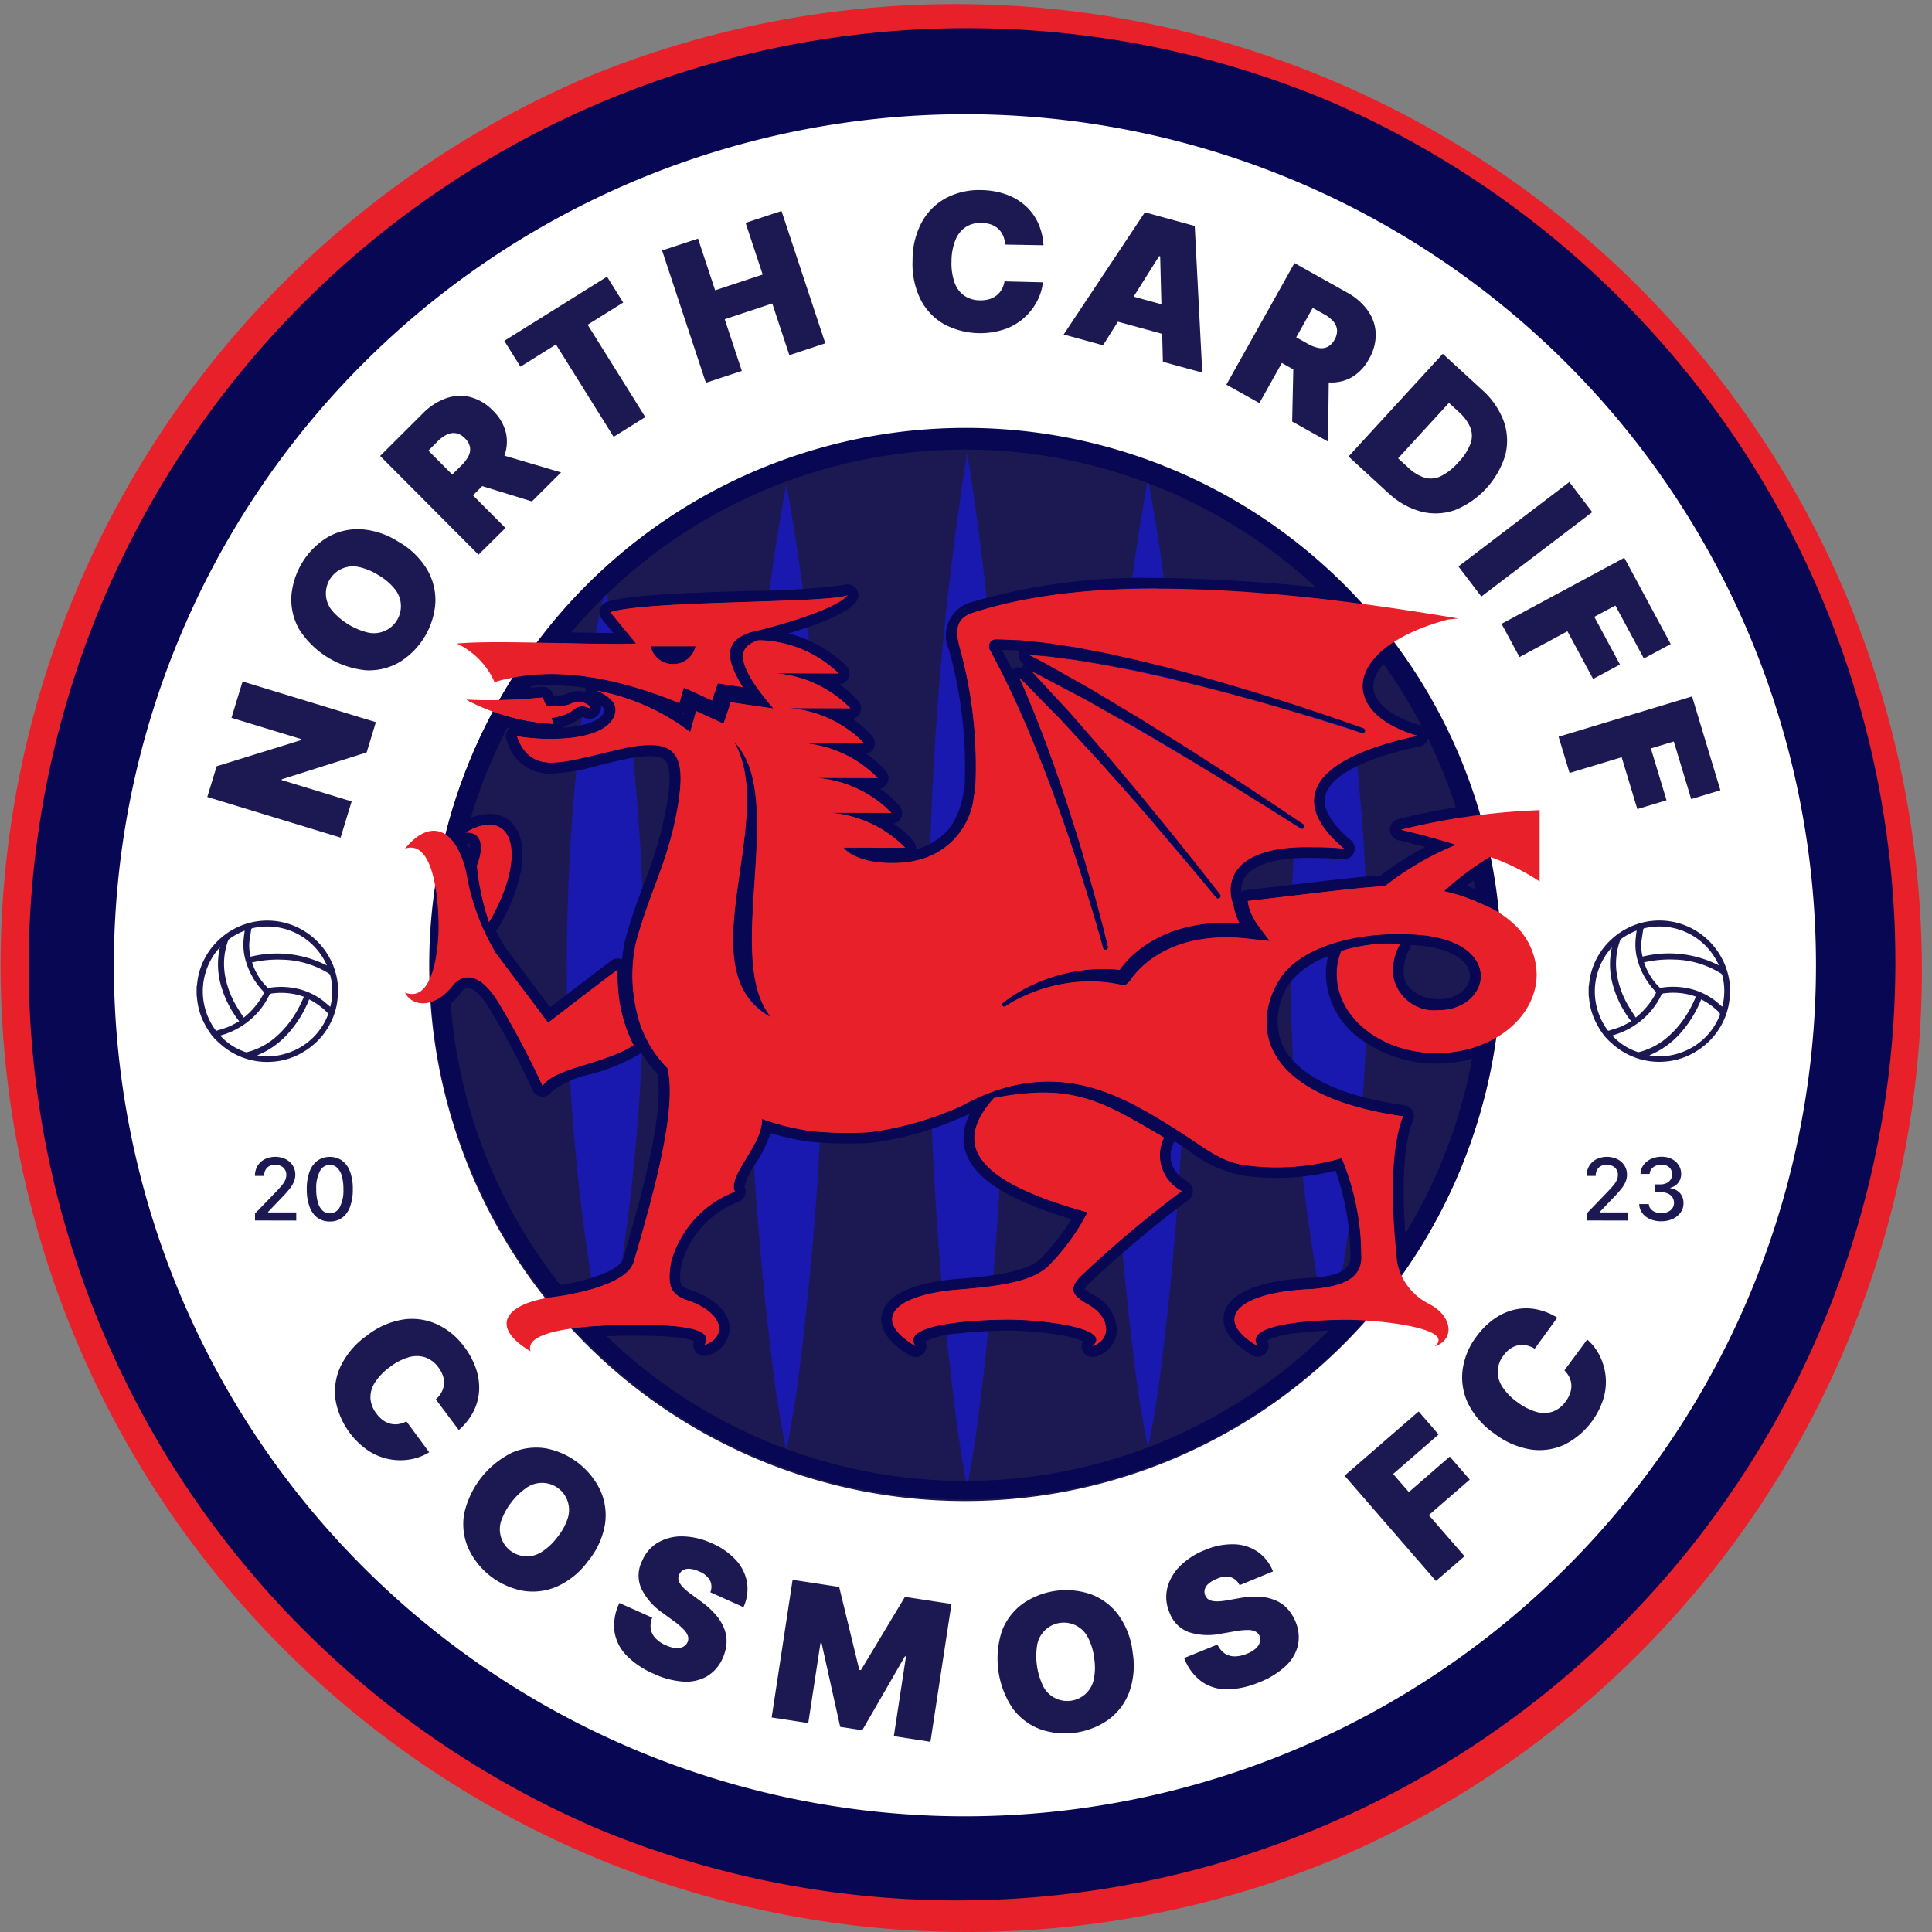
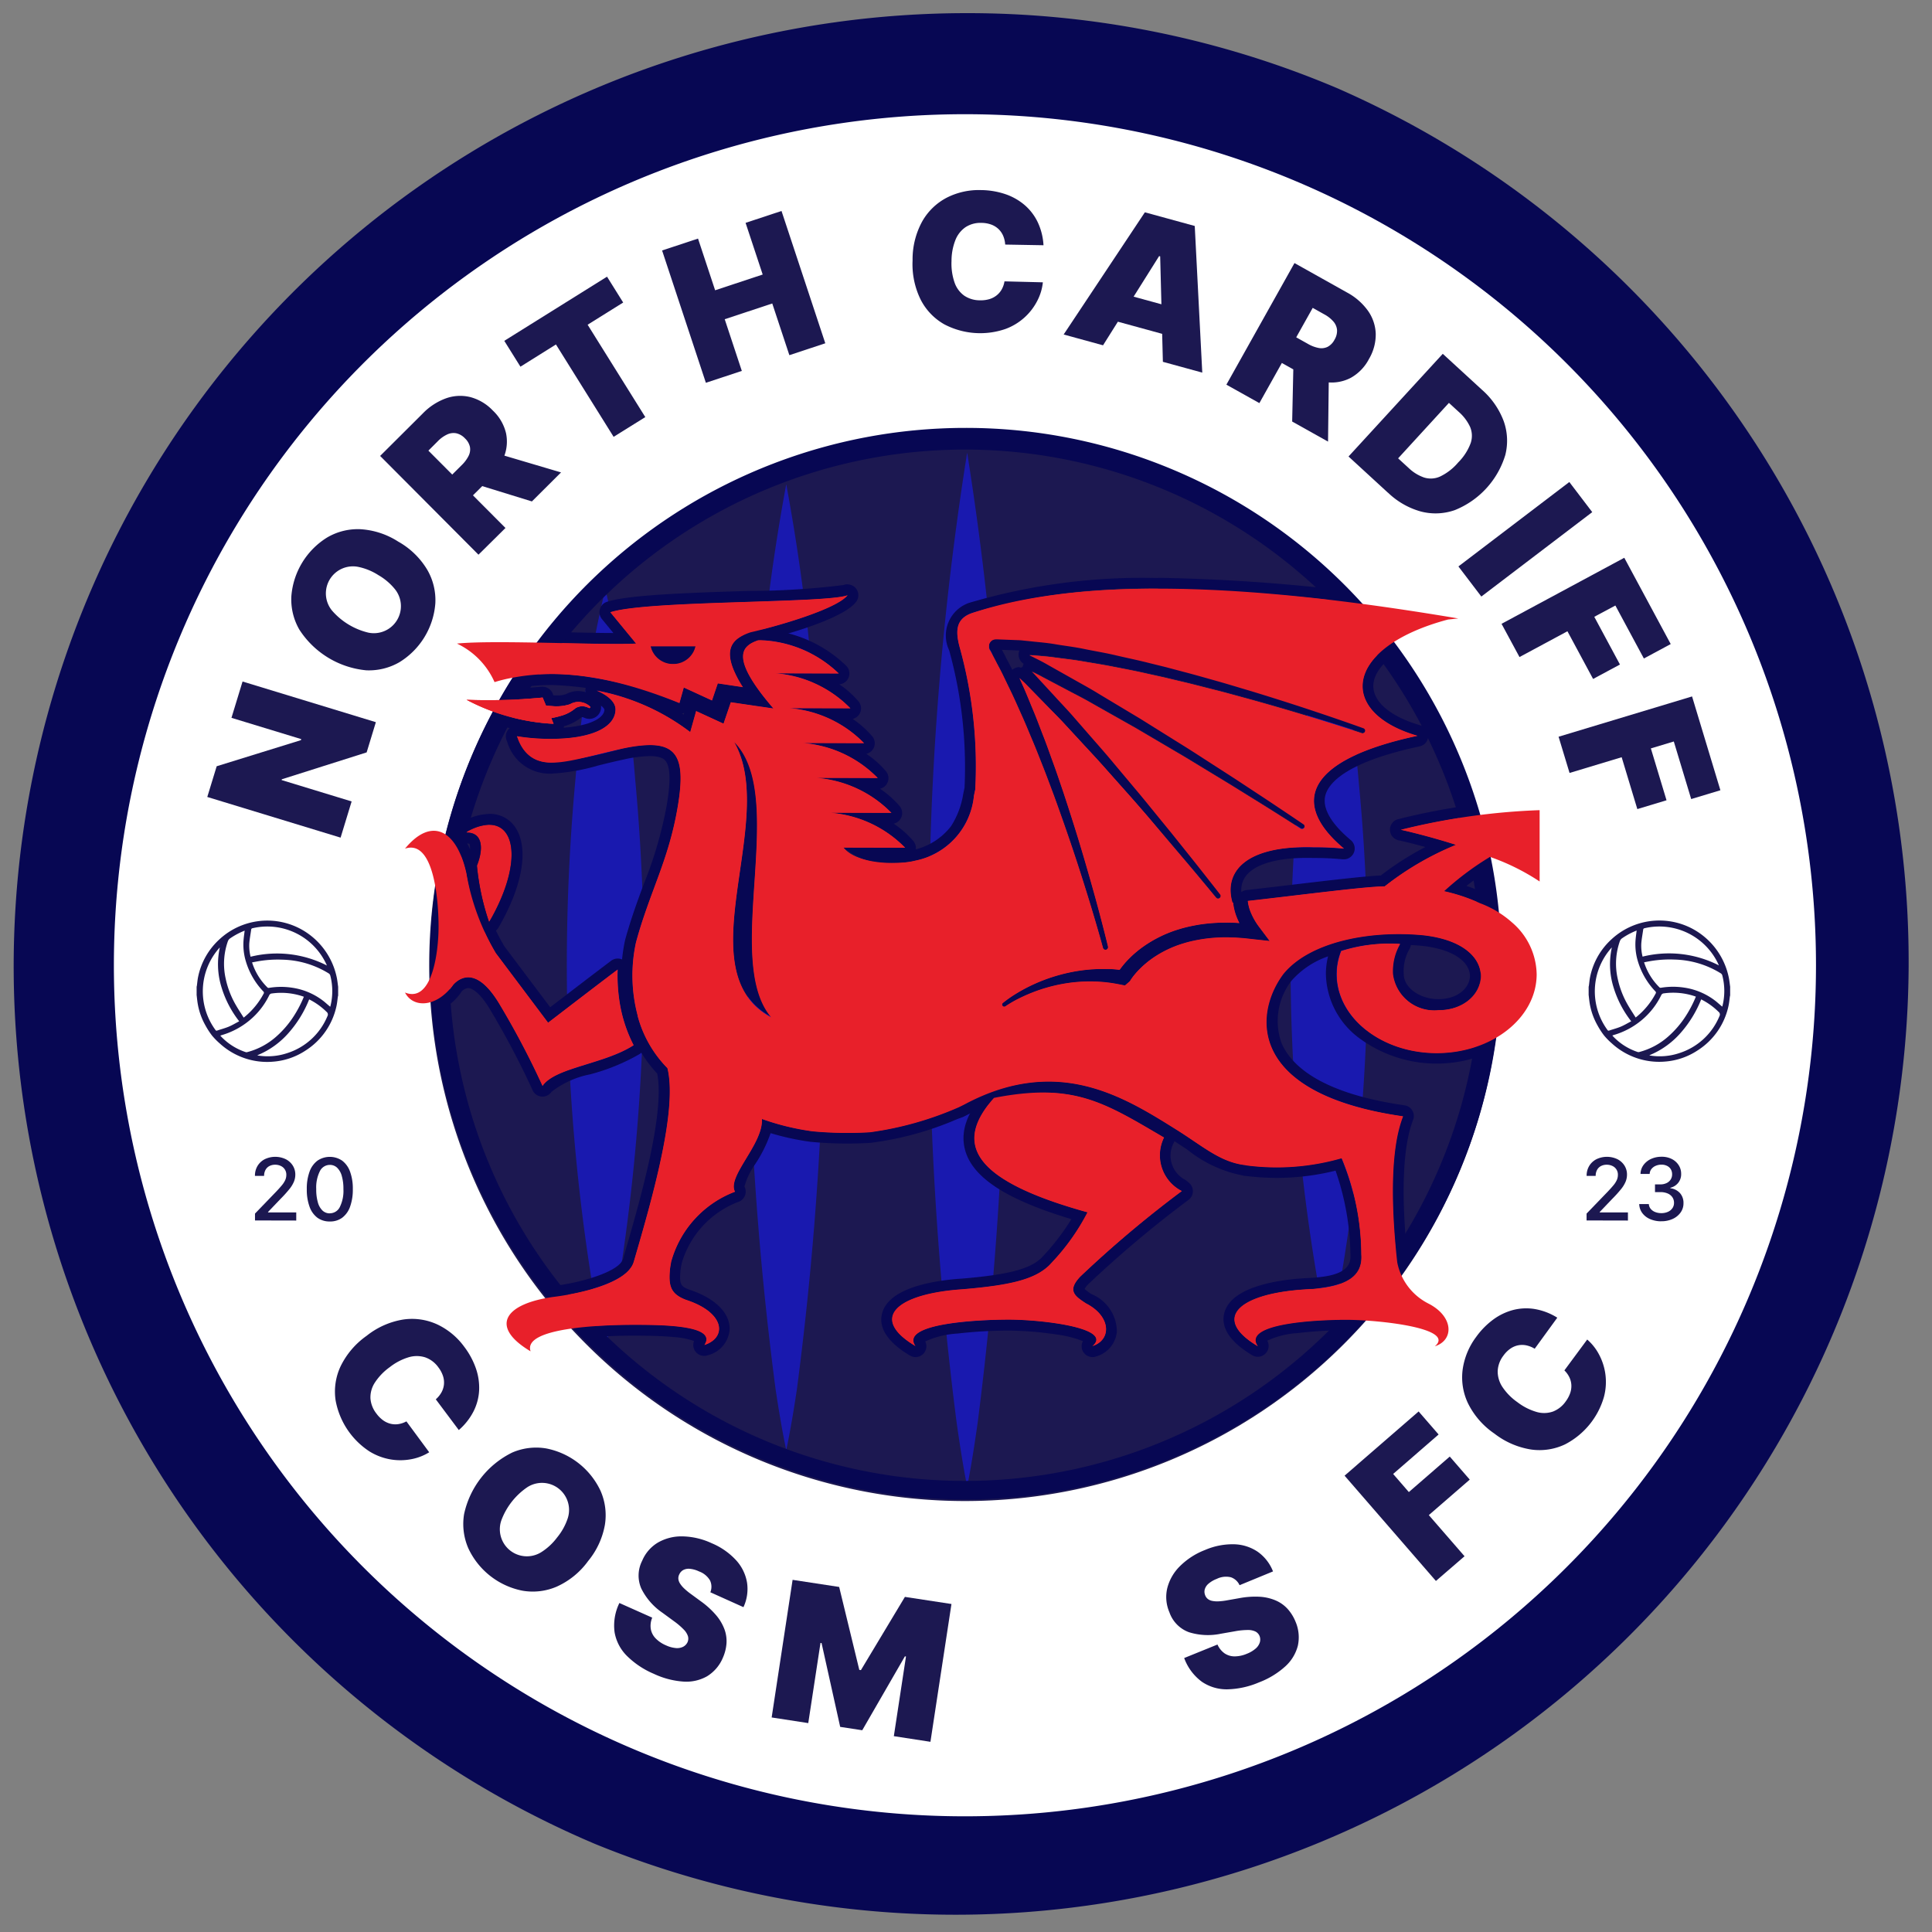
<svg xmlns="http://www.w3.org/2000/svg" width="102.767" height="102.767" viewBox="0 0 102.767 102.767">
  <rect x="0" y="0" width="102.767" height="102.767" fill="#808080" stroke="none" />
  <defs>
    <clipPath id="clip-path">
      <rect id="Rectangle_4" data-name="Rectangle 4" width="102.767" height="102.767" fill="none" />
    </clipPath>
    <clipPath id="clip-path-2">
      <path id="Path_35" data-name="Path 35" d="M121.418,95.265a28.174,28.174,0,1,0,2.565-.116c-.848,0-1.7.038-2.565.116" transform="translate(-95.754 -95.149)" fill="none" />
    </clipPath>
  </defs>
  <g id="Group_9825" data-name="Group 9825" transform="translate(-57.758 -183.061)">
    <g id="Group_9798" data-name="Group 9798" transform="translate(57.758 183.061)">
      <g id="Group_2" data-name="Group 2">
        <g id="Group_1" data-name="Group 1" clip-path="url(#clip-path)">
          <path id="Path_1" data-name="Path 1" d="M53.577,2.893a50.7,50.7,0,0,0-19.729,97.385,50.7,50.7,0,0,0,39.458-93.4A50.37,50.37,0,0,0,53.577,2.893" transform="translate(-2.194 -2.194)" fill="#070753" />
-           <path id="Path_2" data-name="Path 2" d="M51.383,102.767a51.4,51.4,0,0,1-20-98.729,51.4,51.4,0,0,1,40,94.691,51.065,51.065,0,0,1-20,4.038m0-101.268A49.9,49.9,0,0,0,31.966,97.348,49.9,49.9,0,0,0,70.8,5.419,49.574,49.574,0,0,0,51.383,1.5" transform="translate(0.001)" fill="#e8202a" />
          <path id="Path_3" data-name="Path 3" d="M115.606,70.4A45.269,45.269,0,1,1,70.338,25.135,45.269,45.269,0,0,1,115.606,70.4" transform="translate(-19.01 -19.06)" fill="#fff" />
          <path id="Path_4" data-name="Path 4" d="M47.51,150l7.091,2.163-.49,1.607L49.6,155.2l-.013.042,3.725,1.137-.587,1.925-7.091-2.163.5-1.634,4.481-1.388.017-.055-3.712-1.132Z" transform="translate(-34.608 -113.749)" fill="#1c1851" />
          <path id="Path_5" data-name="Path 5" d="M69.8,117.122a4.177,4.177,0,0,1,1.532,1.5,3.217,3.217,0,0,1,.422,1.778,4.028,4.028,0,0,1-1.9,3.12,3.232,3.232,0,0,1-1.775.437,4.766,4.766,0,0,1-3.559-2.167,3.207,3.207,0,0,1-.424-1.775,4.044,4.044,0,0,1,1.9-3.121,3.215,3.215,0,0,1,1.774-.442,4.172,4.172,0,0,1,2.033.674m-1.077,1.769a3.154,3.154,0,0,0-1.051-.435,1.439,1.439,0,0,0-1.414,2.322,3.685,3.685,0,0,0,1.92,1.169,1.439,1.439,0,0,0,1.414-2.322,3.152,3.152,0,0,0-.869-.734" transform="translate(-48.598 -88.302)" fill="#1c1851" />
          <path id="Path_6" data-name="Path 6" d="M88.889,95.569l-5.231-5.253,2.267-2.258a3.273,3.273,0,0,1,1.236-.806,2.25,2.25,0,0,1,1.293-.066,2.554,2.554,0,0,1,1.2.717,2.425,2.425,0,0,1,.7,1.2,2.191,2.191,0,0,1-.118,1.282,3.66,3.66,0,0,1-.854,1.244l-1.354,1.349-1.1-1.108,1.067-1.063a1.832,1.832,0,0,0,.367-.491.765.765,0,0,0,.074-.475.878.878,0,0,0-.264-.458.91.91,0,0,0-.463-.272.792.792,0,0,0-.484.063,1.708,1.708,0,0,0-.5.36l-.5.5,4.1,4.114Zm.677-5.476,3.715,1.1-1.55,1.543L88.048,91.6Z" transform="translate(-63.438 -66.064)" fill="#1c1851" />
          <path id="Path_7" data-name="Path 7" d="M111.843,65.675l-.859-1.375,5.465-3.413.859,1.375-1.891,1.181,3.068,4.913L116.8,69.406l-3.068-4.913Z" transform="translate(-84.16 -46.17)" fill="#1c1851" />
          <path id="Path_8" data-name="Path 8" d="M148.044,55.569l-2.329-7.038,1.911-.632.91,2.749,2.53-.837-.91-2.749,1.911-.632,2.329,7.038-1.911.632-.91-2.749-2.529.837.91,2.75Z" transform="translate(-110.497 -35.208)" fill="#1c1851" />
          <path id="Path_9" data-name="Path 9" d="M207.807,44.743l-2.041-.036a1.408,1.408,0,0,0-.106-.462,1.093,1.093,0,0,0-.247-.361,1.114,1.114,0,0,0-.385-.239,1.538,1.538,0,0,0-.516-.091,1.449,1.449,0,0,0-.86.231,1.5,1.5,0,0,0-.541.7,3.043,3.043,0,0,0-.2,1.1,3.082,3.082,0,0,0,.162,1.142,1.43,1.43,0,0,0,.518.7,1.482,1.482,0,0,0,.832.245,1.636,1.636,0,0,0,.5-.062,1.146,1.146,0,0,0,.387-.2,1.086,1.086,0,0,0,.272-.319,1.3,1.3,0,0,0,.147-.427l2.041.051a2.75,2.75,0,0,1-.281.953,3.1,3.1,0,0,1-1.707,1.528,4.117,4.117,0,0,1-3.256-.247,3.159,3.159,0,0,1-1.255-1.311,4.258,4.258,0,0,1-.431-2.089,4.2,4.2,0,0,1,.515-2.078,3.2,3.2,0,0,1,1.311-1.262,3.758,3.758,0,0,1,1.818-.4,4.161,4.161,0,0,1,1.288.215,3.128,3.128,0,0,1,1.025.578,2.788,2.788,0,0,1,.7.916,3.3,3.3,0,0,1,.307,1.233" transform="translate(-152.298 -31.698)" fill="#1c1851" />
          <path id="Path_10" data-name="Path 10" d="M236.186,53.8l-2.095-.574,4.32-6.5,2.653.727.4,7.8-2.095-.574-.144-5.609-.056-.015Zm.382-2.928,3.938,1.079-.4,1.452-3.938-1.079Z" transform="translate(-177.513 -35.433)" fill="#1c1851" />
          <path id="Path_11" data-name="Path 11" d="M269.906,64.365l3.622-6.468,2.792,1.564a3.275,3.275,0,0,1,1.113.968,2.251,2.251,0,0,1,.417,1.225A2.555,2.555,0,0,1,277.49,63a2.426,2.426,0,0,1-.964,1,2.193,2.193,0,0,1-1.266.237,3.664,3.664,0,0,1-1.43-.481l-1.668-.934.764-1.364,1.314.736a1.835,1.835,0,0,0,.572.219.764.764,0,0,0,.477-.059.877.877,0,0,0,.368-.379.911.911,0,0,0,.135-.52.793.793,0,0,0-.193-.448,1.7,1.7,0,0,0-.482-.38l-.619-.347-2.837,5.066Zm5.453-.846-.046,3.875-1.908-1.068.084-3.853Z" transform="translate(-204.672 -43.904)" fill="#1c1851" />
          <path id="Path_12" data-name="Path 12" d="M298.884,85.257l-2.1-1.929,5.013-5.462,2.08,1.909a4.163,4.163,0,0,1,1.158,1.664,3.1,3.1,0,0,1,.088,1.81,4.591,4.591,0,0,1-2.689,2.932,3.092,3.092,0,0,1-1.806.072,4.094,4.094,0,0,1-1.743-1m.537-1.827.566.519a2.256,2.256,0,0,0,.812.5,1.2,1.2,0,0,0,.851-.05,2.9,2.9,0,0,0,.968-.752,2.858,2.858,0,0,0,.664-1.032,1.214,1.214,0,0,0-.035-.862,2.409,2.409,0,0,0-.6-.793l-.523-.48Z" transform="translate(-225.053 -59.046)" fill="#1c1851" />
          <rect id="Rectangle_3" data-name="Rectangle 3" width="7.414" height="2.013" transform="translate(77.576 30.13) rotate(-37.279)" fill="#1c1851" />
          <path id="Path_13" data-name="Path 13" d="M330.459,126.27l6.529-3.513,2.47,4.59-1.428.768-1.516-2.818-1.122.6,1.365,2.538-1.428.768-1.365-2.537-2.55,1.372Z" transform="translate(-250.589 -93.088)" fill="#1c1851" />
          <path id="Path_14" data-name="Path 14" d="M343.015,155.416l7.1-2.143,1.507,4.99-1.553.469-.925-3.063-1.22.368.833,2.759-1.553.469-.833-2.759-2.772.837Z" transform="translate(-260.111 -116.228)" fill="#1c1851" />
          <path id="Path_15" data-name="Path 15" d="M151.443,123.007a28.5,28.5,0,1,1-28.5-28.5,28.5,28.5,0,0,1,28.5,28.5" transform="translate(-71.613 -71.664)" fill="#1c1851" />
        </g>
      </g>
      <g id="Group_4" data-name="Group 4" transform="translate(23.143 22.997)">
        <g id="Group_3" data-name="Group 3" clip-path="url(#clip-path-2)">
          <path id="Path_16" data-name="Path 16" d="M206.525,99.645a163.308,163.308,0,0,1,2.018,27.5,179.222,179.222,0,0,1-1.456,24.061c-.161,1.146-.337,2.291-.563,3.437-.226-1.146-.4-2.292-.563-3.437a179.22,179.22,0,0,1-1.456-24.061,163.287,163.287,0,0,1,2.018-27.5" transform="translate(-178.222 -98.558)" fill="#1919af" />
-           <path id="Path_17" data-name="Path 17" d="M246.321,105.473A106.645,106.645,0,0,1,247.9,118.35a174.327,174.327,0,0,1-1.021,35.413c-.161,1.073-.337,2.146-.563,3.219-.226-1.073-.4-2.146-.563-3.219a174.331,174.331,0,0,1-1.021-35.413,106.651,106.651,0,0,1,1.584-12.877" transform="translate(-208.393 -102.978)" fill="#1919af" />
          <path id="Path_18" data-name="Path 18" d="M166.68,106.582a106.1,106.1,0,0,1,1.584,12.844,173.427,173.427,0,0,1-1.021,35.32c-.161,1.07-.337,2.14-.563,3.211-.226-1.07-.4-2.141-.563-3.211a173.422,173.422,0,0,1-1.021-35.32,106.109,106.109,0,0,1,1.584-12.844" transform="translate(-148.001 -103.819)" fill="#1919af" />
          <path id="Path_19" data-name="Path 19" d="M286.143,132.112a61.822,61.822,0,0,1,1.584,9.725,99.744,99.744,0,0,1-1.021,26.744c-.161.81-.337,1.621-.563,2.431-.226-.81-.4-1.621-.563-2.431a99.749,99.749,0,0,1-1.021-26.744,61.857,61.857,0,0,1,1.584-9.725" transform="translate(-238.591 -123.178)" fill="#1919af" />
          <path id="Path_20" data-name="Path 20" d="M126.86,129.615a66.168,66.168,0,0,1,1.584,10.077,107.041,107.041,0,0,1-1.021,27.712c-.161.84-.337,1.679-.563,2.519-.226-.84-.4-1.679-.563-2.519a107.035,107.035,0,0,1-1.021-27.712,66.171,66.171,0,0,1,1.584-10.077" transform="translate(-117.805 -121.285)" fill="#1919af" />
          <path id="Path_21" data-name="Path 21" d="M101.3,194.259a7.6,7.6,0,0,1-.765-2.419,8.972,8.972,0,0,1-.085-1.605c-.978.734-3.7,2.826-3.7,2.826l-2.78-3.7h0a12.475,12.475,0,0,1-1.567-4.243v0c-.5-2.282-1.83-3.052-3.264-1.314,1.535-.514,1.785,2.749,1.785,4.142s-.348,4.086-1.785,3.512c.441.853,1.695.787,2.569-.416.5-.54,1.358-.777,2.43.987a44.539,44.539,0,0,1,2.317,4.395c.664-.984,3.3-1.159,4.847-2.168" transform="translate(-90.739 -161.66)" fill="#e8202a" />
          <path id="Path_22" data-name="Path 22" d="M88.859,181.049c.784,0,1.422.836,1.736,2.263v0a12.462,12.462,0,0,0,1.567,4.243h0l2.78,3.7s2.723-2.092,3.7-2.826a8.948,8.948,0,0,0,.085,1.605,7.6,7.6,0,0,0,.765,2.419c-1.551,1.009-4.183,1.184-4.847,2.168a44.516,44.516,0,0,0-2.317-4.395c-.629-1.036-1.185-1.382-1.637-1.382a1.1,1.1,0,0,0-.793.394,2.111,2.111,0,0,1-1.614.99,1.037,1.037,0,0,1-.955-.574,1.014,1.014,0,0,0,.377.079c1.122,0,1.408-2.329,1.408-3.591,0-1.293-.215-4.2-1.473-4.2a.978.978,0,0,0-.312.054,2.131,2.131,0,0,1,1.527-.95m0-.577h0a2.651,2.651,0,0,0-1.972,1.159.577.577,0,0,0,.628.914.41.41,0,0,1,.128-.025c.17,0,.442.306.647,1.17a11.778,11.778,0,0,1,.249,2.449c0,1.7-.446,3.014-.831,3.014a.46.46,0,0,1-.163-.038.577.577,0,0,0-.727.8,1.621,1.621,0,0,0,1.467.886,2.652,2.652,0,0,0,2.058-1.2.537.537,0,0,1,.349-.188c.111,0,.52.079,1.142,1.1a44.567,44.567,0,0,1,2.272,4.3.577.577,0,0,0,.473.37.578.578,0,0,0,.546-.25,4.862,4.862,0,0,1,2.057-.931,10.72,10.72,0,0,0,2.626-1.076.577.577,0,0,0,.2-.75,6.98,6.98,0,0,1-.706-2.235,8.4,8.4,0,0,1-.079-1.5.577.577,0,0,0-.923-.482c-.725.544-2.422,1.845-3.244,2.475l-2.427-3.228,0,0a10.877,10.877,0,0,1-1.378-3.661c-.032-.135-.062-.261-.091-.374l-.005-.02c-.384-1.7-1.218-2.678-2.291-2.679" transform="translate(-88.93 -159.85)" fill="#070753" />
          <path id="Path_23" data-name="Path 23" d="M103.672,186.7c2.133-3.665,1.233-6.233-1.265-4.76.867-.067,1.021.741.617,1.751a13.055,13.055,0,0,0,.647,3.009" transform="translate(-100.799 -160.646)" fill="#e8202a" />
          <path id="Path_24" data-name="Path 24" d="M101.872,179.712c1.459,0,1.7,2.237-.01,5.183a13.056,13.056,0,0,1-.647-3.009c.388-.971.261-1.755-.519-1.755-.031,0-.064,0-.1,0a2.594,2.594,0,0,1,1.275-.423m0-.577h0a3.15,3.15,0,0,0-1.568.5.577.577,0,0,0,.293,1.074l.045,0,.053,0a.238.238,0,0,1,.114.018c.04.036.108.351-.13.946a.579.579,0,0,0-.039.259,13.627,13.627,0,0,0,.679,3.157.577.577,0,0,0,.49.381l.053,0a.577.577,0,0,0,.5-.287c1.249-2.146,1.61-4.1.965-5.219a1.612,1.612,0,0,0-1.453-.83" transform="translate(-98.989 -158.836)" fill="#070753" />
          <path id="Path_25" data-name="Path 25" d="M210.8,242.84c-3.192-1.869-4.807-2.942-9.052-2.111-2.107,2.367-1.3,4.352,4.974,6.086a11.656,11.656,0,0,1-1.8,2.565c-.023.023-.046.048-.068.074l-.007.008q-.08.086-.163.173c-.8.773-2.158,1.067-4.631,1.274h0c-3.532.242-4.955,1.557-2.48,3.022-.845-1.186,3.2-1.409,4.962-1.409s5.587.448,4.448,1.409c1.035-.333,1-1.59-.342-2.274h0c-.615-.4-1-.685-.3-1.426a59.576,59.576,0,0,1,5.4-4.548,2.133,2.133,0,0,1-.949-2.844" transform="translate(-172.02 -205.327)" fill="#e8202a" />
          <path id="Path_26" data-name="Path 26" d="M202.538,238.635c2.484,0,4,.965,6.448,2.4a2.133,2.133,0,0,0,.949,2.844,59.581,59.581,0,0,0-5.4,4.548c-.7.741-.319,1.022.3,1.426h0c1.344.684,1.377,1.941.342,2.274,1.139-.961-2.684-1.409-4.448-1.409s-5.808.224-4.962,1.409c-2.475-1.464-1.053-2.779,2.48-3.022h0c2.473-.207,3.835-.5,4.631-1.274l.163-.174.007-.008c.022-.026.045-.051.068-.074a11.645,11.645,0,0,0,1.8-2.565c-6.276-1.734-7.081-3.719-4.974-6.086a13.564,13.564,0,0,1,2.6-.285m0-.577a14.143,14.143,0,0,0-2.715.3.577.577,0,0,0-.32.183c-1.029,1.156-1.387,2.2-1.093,3.2.426,1.444,2.225,2.6,5.64,3.625a12.382,12.382,0,0,1-1.364,1.814c-.028.028-.054.057-.08.086l-.006.007c-.047.051-.095.1-.144.153-.622.6-1.781.9-4.27,1.106l-.023,0c-1.44.1-3.86.482-4.19,1.875-.229.967.685,1.739,1.492,2.216a.577.577,0,0,0,.81-.754,4.827,4.827,0,0,1,1.713-.418,24.069,24.069,0,0,1,2.734-.157,17.769,17.769,0,0,1,2.489.2,6.074,6.074,0,0,1,1.452.359.577.577,0,0,0,.685.822,1.523,1.523,0,0,0,1.121-1.33,2.178,2.178,0,0,0-1.347-1.991,2.976,2.976,0,0,1-.372-.274,1.261,1.261,0,0,1,.193-.249,59.5,59.5,0,0,1,5.334-4.488.577.577,0,0,0,.061-.879,2.456,2.456,0,0,0-.231-.189,1.451,1.451,0,0,1-.588-2.017.577.577,0,0,0-.24-.722l-.342-.2c-2.25-1.32-3.875-2.274-6.4-2.274" transform="translate(-170.207 -203.518)" fill="#070753" />
          <path id="Path_27" data-name="Path 27" d="M165.626,140.306h0c.007,0,0,0,0,0" transform="translate(-148.738 -129.392)" fill="#e8202a" />
          <path id="Path_28" data-name="Path 28" d="M163.817,138.491h0m0-.578a.578.578,0,0,0-.207,1.116.6.6,0,0,0,.212.04.577.577,0,0,0,.224-1.108.565.565,0,0,0-.228-.048" transform="translate(-146.929 -127.577)" fill="#070753" />
          <path id="Path_29" data-name="Path 29" d="M102.57,135.612c.073-.023.151-.046.229-.068l.144-.039.106-.026c.073-.018.147-.035.223-.051l.217-.044.047-.009c2.171-.4,4.819-.275,8.867,1.353l.232-.828,1.5.69.309-.909,1.338.2c-1.259-1.973-.6-2.577.4-2.917-.007,0,0,0,0,0,1.529-.348,4.608-1.252,5.165-1.973-1.112.439-10.689.265-12.62.906l1.369,1.665c-1.771.1-7.493-.207-9.527,0a4.1,4.1,0,0,1,2,2.053m10.689-1.906a1.227,1.227,0,0,1-2.387,0Z" transform="translate(-99.405 -122.326)" fill="#e8202a" />
          <path id="Path_30" data-name="Path 30" d="M119.537,129.179c-.557.721-3.637,1.625-5.165,1.973h0c-1,.339-1.658.944-.4,2.917l-1.338-.2-.309.909-1.5-.69-.232.828a18.136,18.136,0,0,0-6.773-1.545,11.462,11.462,0,0,0-2.093.192l-.048.009-.217.044c-.076.016-.15.033-.224.051l-.106.026-.144.039c-.079.022-.156.044-.23.068a4.1,4.1,0,0,0-2-2.053c.532-.054,1.317-.073,2.217-.073,2.023,0,4.63.095,6.269.095.419,0,.775-.006,1.041-.022l-1.369-1.665c1.931-.641,11.508-.467,12.62-.906m-9.281,3.66a1.09,1.09,0,0,0,1.194-.942h-2.387a1.09,1.09,0,0,0,1.193.942m9.281-4.237a.577.577,0,0,0-.212.04,40.7,40.7,0,0,1-5.062.313c-3.144.1-6.4.206-7.528.582a.577.577,0,0,0-.264.914l.611.743c-.744,0-1.667-.022-2.641-.043-1.178-.025-2.395-.051-3.466-.051-1.03,0-1.774.025-2.276.076a.577.577,0,0,0-.167,1.1,3.494,3.494,0,0,1,1.714,1.787.577.577,0,0,0,.688.285c.061-.02.129-.04.209-.062l.133-.036.078-.019.02,0c.067-.016.136-.032.206-.047l.205-.041.018,0,.025,0a10.848,10.848,0,0,1,1.99-.183,17.8,17.8,0,0,1,6.558,1.5.577.577,0,0,0,.771-.38l.05-.177.886.408a.577.577,0,0,0,.787-.338l.155-.454.863.127a.576.576,0,0,0,.57-.881c-.666-1.044-.626-1.476-.577-1.613.037-.105.145-.265.648-.439.437-.1,4.627-1.093,5.463-2.175a.577.577,0,0,0-.457-.929" transform="translate(-97.596 -120.517)" fill="#070753" />
          <path id="Path_31" data-name="Path 31" d="M166.437,145.141v-3.784a35.664,35.664,0,0,0-7.38,1.043c.924.209,1.943.487,2.933.8a15.783,15.783,0,0,0-3.792,2.209h0c-.95,0-4.266.433-7.281.776a2.211,2.211,0,0,0,.116.5,3.431,3.431,0,0,0,.5.9l.549.731-.915-.1-.465-.052-.465-.033c-.155,0-.31-.012-.465-.011s-.31,0-.463.012a8.1,8.1,0,0,0-.917.1c-.151.027-.3.054-.45.089s-.3.073-.441.118a5.792,5.792,0,0,0-1.629.776,4.894,4.894,0,0,0-.688.573,4.121,4.121,0,0,0-.3.328,2.831,2.831,0,0,0-.238.335l-.264.231-.15-.031c-.26-.053-.522-.1-.787-.131-.132-.017-.265-.028-.4-.037s-.267-.012-.4-.017a8.267,8.267,0,0,0-1.606.136,8.572,8.572,0,0,0-1.566.446c-.254.1-.5.209-.749.333a6.289,6.289,0,0,0-.705.411l0,0a.112.112,0,0,1-.134-.178,6.518,6.518,0,0,1,.7-.491q.362-.223.746-.41a9.015,9.015,0,0,1,1.6-.6,8.864,8.864,0,0,1,1.7-.29c.144-.006.289-.018.434-.018s.291,0,.436,0c.2,0,.4.022.6.042.056-.079.112-.151.172-.227a4.912,4.912,0,0,1,.352-.389,5.659,5.659,0,0,1,.8-.663,6.565,6.565,0,0,1,1.849-.883c.163-.051.327-.094.493-.131s.332-.069.5-.1a8.885,8.885,0,0,1,1.006-.105c.168-.013.336-.009.5-.013s.335.008.5.012l.195.014a3.786,3.786,0,0,1-.177-.408,3.016,3.016,0,0,1-.156-.68l-.033,0c-.46-1.563.584-3.054,4.319-2.947a15.315,15.315,0,0,1,1.611.073c-2.766-2.311-2.228-4.687,3.913-6-4.275-1.235-3.964-4.693,1.618-6.183l.546-.057c-7.724-1.3-18.763-2.656-25.836-.293-.874.292-.928.929-.684,1.828a23.648,23.648,0,0,1,.828,7.567c-.023.106-.046.215-.069.326h0a3.9,3.9,0,0,1-3.141,3.461c-.765.212-3.089.229-3.8-.7l3.281.008a6.238,6.238,0,0,0-4.009-1.862v0l3.281.008a6.239,6.239,0,0,0-4.009-1.862v0l3.281.008a6.238,6.238,0,0,0-4.008-1.862v0l3.281.008a6.24,6.24,0,0,0-4.009-1.862v0l3.281.008a6.239,6.239,0,0,0-4.009-1.862v0l3.391.01a6.323,6.323,0,0,0-4.248-1.772l.012.024-.04-.024c-.858.292-1.585.868.8,3.635l-2.268-.334-.388,1.139-1.458-.671-.313,1.118a11.759,11.759,0,0,0-4.975-2.205c.624.272,1,.622,1,1,0,.865-1.086,1.567-3.459,1.567a10.944,10.944,0,0,1-1.783-.141l.044.115c.82,2.1,2.738,1.14,5.558.544s3.439.174,2.951,3.082c-.484,2.881-1.482,4.5-2.223,7.236a8.3,8.3,0,0,0,.09,3.878v0c0,.008,0,.015,0,.023a6.222,6.222,0,0,0,1.584,2.779c.54,2.183-.764,6.786-1.792,10.3-.419,1.434-4.235,1.861-4.235,1.861-2.676.362-3.441,1.6-1.251,2.9-.437-1.256,3.756-1.409,5.521-1.409s4.4.062,3.722,1.075c1.206-.388,1.118-1.718-.962-2.4-.883-.324-.941-.811-.864-1.657.012-.083.025-.167.039-.251.008-.038.015-.075.019-.111a5.568,5.568,0,0,1,3.4-3.735c-.446-.811,1.5-2.526,1.43-3.87a13.274,13.274,0,0,0,2.7.657,20.067,20.067,0,0,0,3.045.049,17.628,17.628,0,0,0,4.733-1.334c.11-.054.219-.107.33-.165,4.911-2.6,8.412-.408,11.225,1.352,1.442.9,2.358,1.753,3.709,1.9v.007a12.472,12.472,0,0,0,5.1-.379,13.444,13.444,0,0,1,1.044,5.125c.094,1.261-.975,1.692-2.542,1.829-.235.011-.464.025-.683.042h0c-3.385.265-4.706,1.571-2.278,3.008-.845-1.185,2.92-1.409,4.684-1.409s5.866.448,4.727,1.409c1.035-.333,1-1.59-.342-2.274a3.129,3.129,0,0,1-1.659-2.192c-.262-2.368-.455-5.82.313-7.765-8.225-1.178-7.979-5.392-6.375-7.562,1.363-1.692,4.534-2.354,7.471-2.067,4.343.5,3.5,3.983.793,3.983a2.218,2.218,0,0,1-2.427-1.916,2.891,2.891,0,0,1,.382-1.608,8.48,8.48,0,0,0-3.129.378,3.373,3.373,0,0,0-.238,1.23c0,2.317,2.379,4.2,5.313,4.2s5.313-1.878,5.313-4.2a3.708,3.708,0,0,0-1.283-2.73h0l-.009-.007a5.378,5.378,0,0,0-1.723-1.04,9.276,9.276,0,0,0-1.908-.637,15.27,15.27,0,0,1,2.441-1.826,11.829,11.829,0,0,1,2.645,1.311m-42.861-7.432c2.91,2.907-.631,11.632,1.993,14.671-4.625-2.458.414-10.517-1.993-14.671m13.631-4.839a.343.343,0,0,1-.02-.03l0,0a.39.39,0,0,1-.029-.062c0-.006,0-.013-.006-.019a.4.4,0,0,1-.013-.05.376.376,0,0,1,0-.049v-.008s0-.008,0-.013v0a.39.39,0,0,1,0-.047c0-.006,0-.012,0-.018a.389.389,0,0,1,.013-.049c0-.01.007-.02.011-.03s0-.012.006-.017.008-.013.012-.02.013-.023.021-.035.014-.019.022-.029l0,0c0-.006.008-.012.013-.018l.015-.013.02-.018.009-.008a.359.359,0,0,1,.035-.025l.013-.008,0,0,.01-.007.006,0,.039-.016h0l.007,0,.027-.009.037-.007a.365.365,0,0,1,.043-.006h.022a.394.394,0,0,1,.056,0l.011,0h0l.8.031c.137.006.288.009.455.019l.546.056c.389.044.834.075,1.3.156s.982.137,1.513.248,1.1.2,1.674.336,1.175.256,1.775.41l.909.224.912.242c.609.159,1.214.332,1.81.5s1.178.348,1.744.514c1.128.343,2.176.678,3.071.974,1.79.592,2.972,1.023,2.972,1.023a.14.14,0,0,1-.093.263s-1.188-.4-2.988-.944c-.9-.273-1.953-.58-3.085-.893-.568-.152-1.151-.319-1.749-.468s-1.2-.311-1.813-.453l-.912-.218-.908-.2c-.6-.138-1.195-.25-1.769-.362s-1.133-.2-1.661-.29-1.031-.142-1.492-.206-.881-.086-1.254-.119l-.057,0c.31.158.661.322,1.031.539l1.256.707c.443.253.921.508,1.392.8l1.466.88.754.452.751.469,1.5.936c.495.306.973.621,1.439.92l1.342.865,1.195.787c.741.485,1.353.9,1.783,1.186l.673.455a.139.139,0,0,1-.153.233h0l-.684-.436c-.437-.275-1.058-.671-1.812-1.136l-1.214-.753-1.363-.828c-.473-.285-.958-.588-1.46-.879l-1.516-.893-.761-.447-.763-.43-1.483-.837c-.478-.278-.952-.515-1.4-.753l-1.254-.662c-.2-.111-.4-.208-.587-.3l.127.125.21.227.921,1c.323.356.679.721,1.018,1.117l1.058,1.213c.361.412.728.831,1.082,1.26l1.067,1.272c.355.417.692.837,1.022,1.241l.95,1.164.841,1.051c.523.65.95,1.2,1.251,1.58l.47.6a.139.139,0,0,1-.217.175h0l-.486-.588c-.312-.373-.753-.908-1.294-1.542l-.869-1.025L145.6,141.7c-.341-.393-.69-.8-1.055-1.208l-1.1-1.237c-.365-.417-.743-.824-1.114-1.224l-1.087-1.177c-.349-.385-.707-.731-1.036-1.074l-.932-.954-.212-.217-.213-.2-.085-.08.25.56c.161.37.322.775.5,1.2s.344.882.528,1.349.352.959.534,1.453.347,1,.522,1.509c.335,1.016.662,2.034.948,2.995s.544,1.86.757,2.632c.425,1.546.672,2.587.672,2.587a.139.139,0,0,1-.27.068s-.277-1.027-.746-2.555c-.236-.763-.514-1.653-.832-2.6s-.669-1.951-1.032-2.951c-.189-.5-.372-1-.563-1.484s-.378-.967-.572-1.425-.373-.9-.562-1.32-.36-.811-.529-1.169l-.468-.971c-.137-.289-.279-.539-.384-.746l-.313-.6" transform="translate(-107.684 -121.26)" fill="#e8202a" />
          <path id="Path_32" data-name="Path 32" d="M144.331,127.773a99.951,99.951,0,0,1,15.963,1.585l-.546.058c-5.583,1.49-5.893,4.948-1.618,6.183-6.142,1.309-6.679,3.685-3.913,6-.488-.047-.981-.073-1.477-.073H152.6q-.191-.005-.372-.005c-3.431,0-4.391,1.442-3.946,2.953l.033,0a3.013,3.013,0,0,0,.156.68,3.744,3.744,0,0,0,.177.408l-.2-.014c-.158,0-.315-.012-.474-.012h-.029c-.168,0-.335,0-.5.013a8.889,8.889,0,0,0-1.006.105c-.167.029-.334.059-.5.1s-.33.081-.493.131a6.569,6.569,0,0,0-1.849.883,5.644,5.644,0,0,0-.8.663,4.847,4.847,0,0,0-.351.389c-.061.076-.117.148-.173.227-.2-.02-.4-.037-.6-.042-.085,0-.17-.005-.255-.005l-.18,0h0c-.144,0-.289.012-.432.018a8.843,8.843,0,0,0-1.7.29,9,9,0,0,0-1.6.6c-.255.125-.5.261-.746.41a6.515,6.515,0,0,0-.7.491.112.112,0,0,0,.071.2.111.111,0,0,0,.063-.02l0,0a6.288,6.288,0,0,1,.705-.411c.244-.124.495-.234.749-.333a8.587,8.587,0,0,1,1.566-.445,8.23,8.23,0,0,1,1.505-.137h.1c.134.006.268.006.4.018s.266.02.4.037c.265.028.527.078.787.131l.15.031.264-.231a2.829,2.829,0,0,1,.238-.335,4.083,4.083,0,0,1,.3-.328,4.885,4.885,0,0,1,.688-.573,5.774,5.774,0,0,1,1.629-.776c.145-.045.293-.084.441-.118s.3-.063.45-.089a8.1,8.1,0,0,1,.917-.1c.153-.012.309-.008.463-.012h.027c.145,0,.292.008.437.011l.465.032.465.052.915.1-.549-.73a3.445,3.445,0,0,1-.5-.9,2.217,2.217,0,0,1-.116-.505c3.015-.342,6.332-.775,7.281-.775h0a15.794,15.794,0,0,1,3.792-2.209c-.99-.315-2.009-.593-2.933-.8a35.676,35.676,0,0,1,7.38-1.044v3.784a11.811,11.811,0,0,0-2.645-1.311,15.239,15.239,0,0,0-2.441,1.826,9.283,9.283,0,0,1,1.908.637,5.379,5.379,0,0,1,1.723,1.04l.009.007h0a3.708,3.708,0,0,1,1.283,2.73c0,2.317-2.379,4.2-5.313,4.2s-5.313-1.878-5.313-4.2a3.379,3.379,0,0,1,.238-1.23,8.8,8.8,0,0,1,2.508-.4c.192,0,.4.006.621.019a2.89,2.89,0,0,0-.382,1.608,2.218,2.218,0,0,0,2.427,1.916c2.708,0,3.55-3.484-.793-3.983-.441-.043-.888-.065-1.333-.065-2.516,0-4.98.694-6.138,2.132-1.6,2.17-1.85,6.384,6.376,7.562-.767,1.945-.574,5.4-.313,7.765a3.127,3.127,0,0,0,1.658,2.192c1.343.684,1.377,1.941.342,2.274,1.139-.961-2.962-1.409-4.727-1.409s-5.529.224-4.684,1.409c-2.428-1.436-1.107-2.742,2.278-3.008h0c.219-.017.447-.031.683-.042,1.566-.137,2.635-.568,2.541-1.829a13.45,13.45,0,0,0-1.044-5.125,12.766,12.766,0,0,1-3.428.488,13.524,13.524,0,0,1-1.676-.109v-.007c-1.351-.145-2.267-1-3.709-1.9-1.882-1.177-4.072-2.546-6.786-2.546a9.394,9.394,0,0,0-4.439,1.195c-.11.058-.22.111-.33.165A17.628,17.628,0,0,1,129,156.673c-.41.025-.808.036-1.193.036-.662,0-1.283-.033-1.852-.085a13.292,13.292,0,0,1-2.7-.656c.071,1.345-1.876,3.059-1.43,3.87a5.57,5.57,0,0,0-3.4,3.735,1.115,1.115,0,0,1-.019.111c-.014.085-.027.168-.039.251-.077.846-.019,1.333.864,1.657,2.08.679,2.169,2.008.962,2.4.676-1.012-1.958-1.075-3.722-1.075s-5.957.153-5.521,1.409c-2.19-1.3-1.425-2.534,1.251-2.9,0,0,3.816-.427,4.235-1.861,1.028-3.514,2.332-8.117,1.792-10.3a6.221,6.221,0,0,1-1.584-2.779c0-.007,0-.015,0-.023v0a8.3,8.3,0,0,1-.09-3.878c.741-2.739,1.739-4.355,2.223-7.236.388-2.308.078-3.269-1.478-3.269a7.346,7.346,0,0,0-1.473.188,23.134,23.134,0,0,1-3.731.744,1.772,1.772,0,0,1-1.827-1.288l-.044-.116a10.917,10.917,0,0,0,1.783.141c2.373,0,3.459-.7,3.459-1.567,0-.382-.376-.733-1-1a11.761,11.761,0,0,1,4.976,2.205l.313-1.118,1.458.671.387-1.139,2.268.334c-2.388-2.767-1.661-3.343-.8-3.635l.04.024-.012-.024a6.324,6.324,0,0,1,4.248,1.772l-3.391-.01,0,0a6.24,6.24,0,0,1,4.008,1.862l-3.281-.008v0a6.239,6.239,0,0,1,4.009,1.862l-3.281-.008v0a6.24,6.24,0,0,1,4.009,1.862l-3.281-.008v0a6.238,6.238,0,0,1,4.008,1.862l-3.281-.008v0a6.238,6.238,0,0,1,4.008,1.862l-3.281-.008a3.574,3.574,0,0,0,2.64.817,4.777,4.777,0,0,0,1.161-.119,3.9,3.9,0,0,0,3.141-3.461h0c.024-.111.046-.219.07-.326a23.658,23.658,0,0,0-.828-7.567c-.244-.9-.19-1.536.684-1.828a32.015,32.015,0,0,1,9.873-1.292m-2.8,19.209a.145.145,0,0,0,.032,0,.14.14,0,0,0,.1-.168s-.248-1.041-.672-2.587c-.214-.772-.466-1.673-.757-2.632s-.613-1.979-.948-2.995c-.175-.505-.344-1.013-.522-1.509s-.351-.985-.534-1.453-.35-.924-.528-1.35-.339-.83-.5-1.2l-.25-.561.085.08.213.2.212.217.932.954c.328.342.686.688,1.036,1.074l1.087,1.177c.371.4.748.806,1.114,1.224l1.1,1.237c.365.406.714.815,1.055,1.208l.981,1.135.87,1.025c.54.634.982,1.169,1.293,1.541l.486.588h0a.139.139,0,0,0,.217-.175l-.47-.6c-.3-.382-.728-.931-1.251-1.58l-.841-1.052-.95-1.164c-.33-.4-.668-.823-1.022-1.241l-1.067-1.272c-.355-.429-.721-.847-1.082-1.26l-1.058-1.213c-.339-.4-.7-.761-1.018-1.117l-.921-1-.209-.226-.127-.125c.189.089.387.186.587.3l1.254.662c.444.238.918.474,1.4.752l1.483.837.763.43.761.447,1.516.893c.5.291.987.594,1.46.879l1.363.828,1.214.754c.753.464,1.375.861,1.811,1.136l.684.435h0a.139.139,0,0,0,.153-.233l-.673-.455c-.43-.287-1.042-.7-1.783-1.186l-1.195-.787-1.342-.865c-.466-.3-.944-.614-1.439-.92l-1.495-.936-.751-.469-.753-.452-1.466-.88c-.471-.291-.948-.546-1.392-.8l-1.256-.707c-.37-.217-.72-.381-1.031-.539l.057,0c.372.033.79.051,1.254.119s.965.109,1.492.206,1.087.17,1.661.29,1.169.224,1.77.362l.908.2.912.218c.61.142,1.216.3,1.813.453s1.182.317,1.749.468c1.132.313,2.185.621,3.085.893,1.8.545,2.988.944,2.988.944a.143.143,0,0,0,.045.007.139.139,0,0,0,.048-.27s-1.182-.431-2.973-1.023c-.895-.3-1.943-.631-3.071-.974-.565-.167-1.147-.349-1.744-.515s-1.2-.343-1.81-.5l-.912-.242-.909-.224c-.6-.154-1.2-.282-1.775-.41s-1.141-.231-1.674-.336-1.044-.171-1.513-.248-.912-.113-1.3-.156l-.546-.056c-.167-.01-.318-.013-.455-.019l-.8-.031h0l-.011,0a.4.4,0,0,0-.056,0h-.022l-.042.006-.037.007-.027.009-.007,0,0,0-.039.016-.006,0-.01.007,0,0-.013.008-.035.025-.009.008-.02.018s-.01.008-.015.013-.009.012-.014.018l0,0c-.008.009-.015.019-.022.029s-.014.023-.021.035-.008.013-.012.02,0,.012-.006.017-.007.02-.011.03a.385.385,0,0,0-.013.049c0,.006,0,.012,0,.018a.389.389,0,0,0,0,.047v0s0,.008,0,.013v.008a.407.407,0,0,0,0,.049.388.388,0,0,0,.013.05c0,.007,0,.013.006.019a.394.394,0,0,0,.029.062l0,0a.331.331,0,0,0,.02.03l.313.6c.105.207.247.457.384.746l.468.971c.169.358.341.754.529,1.169s.367.862.562,1.32.377.94.572,1.425.374.987.563,1.484c.363,1,.719,2,1.032,2.951s.6,1.836.832,2.6c.469,1.527.746,2.555.746,2.555a.14.14,0,0,0,.135.1m-17.776,3.589c-2.624-3.039.917-11.764-1.993-14.671,2.407,4.154-2.632,12.213,1.993,14.671M144.331,127.2a32.413,32.413,0,0,0-10.056,1.321,1.837,1.837,0,0,0-1.058,2.526,23.3,23.3,0,0,1,.817,7.31l-.042.194-.025.117v0a4.5,4.5,0,0,1-.65,1.731,3.461,3.461,0,0,1-1.876,1.234.577.577,0,0,0-.134-.448,5.144,5.144,0,0,0-1.04-.92.577.577,0,0,0,.311-.937,5.133,5.133,0,0,0-1.04-.92.577.577,0,0,0,.311-.937,5.125,5.125,0,0,0-1.04-.92.577.577,0,0,0,.311-.937,5.145,5.145,0,0,0-1.04-.92.577.577,0,0,0,.311-.937,5.14,5.14,0,0,0-1.019-.905.577.577,0,0,0,.38-.972,6.873,6.873,0,0,0-4.667-1.952h-.028a.572.572,0,0,0-.186.031A1.638,1.638,0,0,0,121.714,131a2.989,2.989,0,0,0,.795,2.355l-.831-.122a.589.589,0,0,0-.084-.006.577.577,0,0,0-.545.391l-.182.534-.877-.4a.577.577,0,0,0-.8.368l-.1.347a11.729,11.729,0,0,0-4.537-1.847.577.577,0,0,0-.329,1.1c.54.235.654.444.654.476,0,.477-.9.99-2.882.99a10.33,10.33,0,0,1-1.688-.133.571.571,0,0,0-.095-.008.577.577,0,0,0-.539.784l.012.031.033.087a2.343,2.343,0,0,0,2.364,1.655,11.023,11.023,0,0,0,2.482-.435c.437-.108.888-.219,1.368-.321a6.771,6.771,0,0,1,1.354-.175c.626,0,.784.186.836.247.263.311.287,1.079.073,2.35a21.513,21.513,0,0,1-1.216,4.188c-.338.912-.687,1.855-1,2.993,0,.008,0,.017-.006.026a8.924,8.924,0,0,0,.1,4.155h0l0,.019a6.8,6.8,0,0,0,1.613,2.911c.424,2.184-.975,6.968-1.818,9.853-.2.7-2.306,1.288-3.745,1.45l-.013,0c-2.251.3-2.874,1.114-3,1.739-.2.973.725,1.747,1.534,2.226a.577.577,0,0,0,.851-.643,3.975,3.975,0,0,1,1.936-.525,26.665,26.665,0,0,1,3.027-.16c.667,0,1.44.009,2.109.074a3.989,3.989,0,0,1,1.078.21.577.577,0,0,0,.712.763,1.536,1.536,0,0,0,1.183-1.412c0-.863-.8-1.64-2.133-2.079-.49-.181-.547-.3-.481-1.044.01-.07.021-.139.033-.21.01-.047.018-.09.023-.133A4.98,4.98,0,0,1,122,160.385a.577.577,0,0,0,.327-.816,3.771,3.771,0,0,1,.576-1.2,7.337,7.337,0,0,0,.815-1.641,14.158,14.158,0,0,0,2.151.465l.025,0c.633.058,1.274.088,1.905.088.409,0,.822-.012,1.228-.037a16.857,16.857,0,0,0,4.622-1.266l.278-.1a.566.566,0,0,0,.055-.024l.086-.043c.083-.041.168-.083.257-.13a8.806,8.806,0,0,1,4.169-1.128c2.549,0,4.638,1.306,6.481,2.459.328.205.629.408.919.6a6.73,6.73,0,0,0,2.94,1.367.555.555,0,0,0,.082.016,14.014,14.014,0,0,0,1.747.113,12.964,12.964,0,0,0,3.106-.386,14.094,14.094,0,0,1,.791,4.473c0,.005,0,.011,0,.016.076,1.024-1.221,1.142-2.005,1.21-.234.011-.463.025-.679.042l-.032,0c-1.367.109-3.685.5-4,1.863-.225.967.688,1.738,1.493,2.215a.577.577,0,0,0,.8-.775,4.379,4.379,0,0,1,1.578-.4,21.725,21.725,0,0,1,2.6-.153,19.478,19.478,0,0,1,2.621.206,6.672,6.672,0,0,1,1.584.379.577.577,0,0,0,.7.8,1.523,1.523,0,0,0,1.122-1.33,2.179,2.179,0,0,0-1.348-1.992,2.544,2.544,0,0,1-1.378-1.761c-.378-3.419-.279-6.077.276-7.485a.577.577,0,0,0-.455-.783c-4.534-.65-6.064-2.169-6.549-3.329a3.494,3.494,0,0,1,.548-3.31,4.584,4.584,0,0,1,1.935-1.284,3.855,3.855,0,0,0-.116.932,4.347,4.347,0,0,0,1.775,3.419,6.934,6.934,0,0,0,8.229,0,4.347,4.347,0,0,0,1.775-3.419,4.28,4.28,0,0,0-1.444-3.131.555.555,0,0,0-.054-.05,5.918,5.918,0,0,0-1.869-1.129,9.75,9.75,0,0,0-.935-.371q.585-.458,1.3-.917a10.532,10.532,0,0,1,2.237,1.128.577.577,0,0,0,.924-.46v-3.784a.577.577,0,0,0-.577-.577H164.6a35.921,35.921,0,0,0-7.513,1.064.577.577,0,0,0,.025,1.119c.462.1.946.226,1.437.36a15.534,15.534,0,0,0-2.375,1.515c-.851.034-2.664.248-4.736.494-.791.094-1.609.19-2.406.281a.573.573,0,0,0-.273.106,1.221,1.221,0,0,1,.235-.848c.468-.625,1.616-.97,3.233-.97.116,0,.235,0,.356.005h.151c.459,0,.924.023,1.422.071l.055,0a.577.577,0,0,0,.37-1.019c-.735-.614-1.567-1.523-1.357-2.371.151-.61,1-1.762,5.02-2.618a.577.577,0,0,0,.04-1.118c-1.578-.456-2.515-1.241-2.506-2.1.012-1.135,1.608-2.294,4.07-2.96l.5-.053a.577.577,0,0,0,.035-1.142,98.409,98.409,0,0,0-16.058-1.593m-7.754,4.89c-.083-.171-.167-.328-.241-.469-.042-.078-.081-.152-.116-.22l0-.006-.191-.364.312.012.228.009.152.006.236.01a.578.578,0,0,0,.235.711.589.589,0,0,0-.043.054.122.122,0,0,1-.193.119.576.576,0,0,0-.335.108l-.041.032M159.245,149.6c-1,0-1.85-.613-1.85-1.34a2.352,2.352,0,0,1,.285-1.288.574.574,0,0,0,.093-.251c.207.01.413.025.618.045,1.92.222,2.56,1.026,2.524,1.648-.033.574-.629,1.185-1.669,1.185" transform="translate(-105.871 -119.45)" fill="#070753" />
          <path id="Path_33" data-name="Path 33" d="M109.179,154.082a.7.7,0,0,0-.716.01l0,0a2.014,2.014,0,0,1-.781.408,4.869,4.869,0,0,1-.51.12l.125.3a11.069,11.069,0,0,1-4.629-1.275,30.183,30.183,0,0,0,4.048-.119l.178.426c.1.012.208.022.311.028a2.4,2.4,0,0,0,.925-.085c.066-.022.124-.059.194-.085a.91.91,0,0,1,.908.188.048.048,0,0,1-.049.082" transform="translate(-100.994 -139.419)" fill="#e8202a" />
          <path id="Path_34" data-name="Path 34" d="M104.9,151.72l.178.426c.1.012.208.022.311.027s.186.009.277.009a1.948,1.948,0,0,0,.647-.094c.067-.022.125-.059.194-.085a.756.756,0,0,1,.284-.055,1.039,1.039,0,0,1,.625.243.049.049,0,0,1-.029.087.049.049,0,0,1-.02,0,.978.978,0,0,0-.387-.094.549.549,0,0,0-.328.1l0,0a2.013,2.013,0,0,1-.781.408,4.864,4.864,0,0,1-.51.12l.125.3c-.083.005-.167.008-.252.008a11.621,11.621,0,0,1-4.377-1.283c.326.023.682.032,1.044.032,1.458,0,3-.151,3-.151m0-.577-.056,0c-.015,0-1.537.149-2.948.149-.376,0-.713-.01-1-.031h-.041a.577.577,0,0,0-.269,1.087,12.067,12.067,0,0,0,4.646,1.35c.1,0,.195,0,.288-.008a.576.576,0,0,0,.526-.446,2.584,2.584,0,0,0,.942-.487.454.454,0,0,1,.148.044.617.617,0,0,0,.254.054.625.625,0,0,0,.384-1.118,1.607,1.607,0,0,0-.979-.364,1.335,1.335,0,0,0-.492.094c-.055.021-.1.043-.134.059l-.037.018a1.394,1.394,0,0,1-.461.062c-.056,0-.118,0-.191-.005l-.043-.1a.576.576,0,0,0-.532-.355" transform="translate(-99.185 -137.61)" fill="#070753" />
        </g>
      </g>
      <g id="Group_6" data-name="Group 6">
        <g id="Group_5" data-name="Group 5" clip-path="url(#clip-path)">
          <path id="Path_36" data-name="Path 36" d="M122.689,95.325a27.43,27.43,0,1,1-27.43,27.429,27.43,27.43,0,0,1,27.43-27.429m0-1.153a28.5,28.5,0,1,0,11.126,2.247,28.405,28.405,0,0,0-11.126-2.247" transform="translate(-71.361 -71.411)" fill="#070753" />
          <path id="Path_37" data-name="Path 37" d="M80.29,296.193l-1.224-1.635a1.426,1.426,0,0,0,.3-.367,1.1,1.1,0,0,0,.133-.417,1.111,1.111,0,0,0-.048-.45,1.539,1.539,0,0,0-.245-.463,1.45,1.45,0,0,0-.71-.538,1.5,1.5,0,0,0-.882,0,3.046,3.046,0,0,0-.991.519,3.081,3.081,0,0,0-.8.829,1.43,1.43,0,0,0-.233.837,1.481,1.481,0,0,0,.317.807,1.637,1.637,0,0,0,.356.358,1.149,1.149,0,0,0,.394.184,1.088,1.088,0,0,0,.419.019,1.3,1.3,0,0,0,.427-.145l1.212,1.643a2.756,2.756,0,0,1-.925.363,3.107,3.107,0,0,1-1.106.021,3.138,3.138,0,0,1-1.149-.431,4.117,4.117,0,0,1-1.8-2.723,3.16,3.16,0,0,1,.266-1.8,4.26,4.26,0,0,1,1.385-1.624,4.2,4.2,0,0,1,1.957-.868,3.208,3.208,0,0,1,1.8.261,3.758,3.758,0,0,1,1.434,1.187,4.157,4.157,0,0,1,.621,1.15,3.129,3.129,0,0,1,.173,1.164,2.788,2.788,0,0,1-.293,1.115,3.3,3.3,0,0,1-.785,1" transform="translate(-55.885 -220.125)" fill="#1c1851" />
          <path id="Path_38" data-name="Path 38" d="M108.594,324.638a4.176,4.176,0,0,1-1.665,1.347,3.216,3.216,0,0,1-1.816.212,4.031,4.031,0,0,1-2.877-2.254,3.234,3.234,0,0,1-.227-1.814,4.765,4.765,0,0,1,2.567-3.283,3.207,3.207,0,0,1,1.812-.214,4.046,4.046,0,0,1,2.879,2.251,3.216,3.216,0,0,1,.232,1.813,4.173,4.173,0,0,1-.906,1.941m-1.631-1.276a3.162,3.162,0,0,0,.554-.994,1.439,1.439,0,0,0-2.142-1.675,3.686,3.686,0,0,0-1.385,1.771,1.439,1.439,0,0,0,2.142,1.675,3.151,3.151,0,0,0,.831-.777" transform="translate(-77.324 -241.585)" fill="#1c1851" />
          <path id="Path_39" data-name="Path 39" d="M140.265,341.081a.785.785,0,0,0-.016-.626,1.113,1.113,0,0,0-.583-.482,1.466,1.466,0,0,0-.495-.14.624.624,0,0,0-.348.065.492.492,0,0,0-.207.225.453.453,0,0,0-.053.24.545.545,0,0,0,.086.248,1.36,1.36,0,0,0,.225.269,3.379,3.379,0,0,0,.366.3l.5.367a4.567,4.567,0,0,1,.822.743,2.535,2.535,0,0,1,.45.75,1.842,1.842,0,0,1,.112.758,2.31,2.31,0,0,1-.195.77,2.1,2.1,0,0,1-.838.981,2.234,2.234,0,0,1-1.258.283,4.406,4.406,0,0,1-1.581-.416,4.539,4.539,0,0,1-1.422-.948,2.335,2.335,0,0,1-.659-1.259,2.721,2.721,0,0,1,.256-1.557l1.746.779a1.133,1.133,0,0,0-.078.592.947.947,0,0,0,.249.5,1.659,1.659,0,0,0,.555.378,1.583,1.583,0,0,0,.525.147.727.727,0,0,0,.391-.067.522.522,0,0,0,.237-.247.47.47,0,0,0,.021-.318.914.914,0,0,0-.225-.354,3.813,3.813,0,0,0-.52-.444l-.609-.446a3.379,3.379,0,0,1-1.125-1.285,1.725,1.725,0,0,1,.044-1.481,2.043,2.043,0,0,1,.849-.975,2.512,2.512,0,0,1,1.306-.323,3.855,3.855,0,0,1,1.544.364,3.706,3.706,0,0,1,1.3.908,2.339,2.339,0,0,1,.579,1.184,2.291,2.291,0,0,1-.19,1.309Z" transform="translate(-102.48 -256.385)" fill="#1c1851" />
          <path id="Path_40" data-name="Path 40" d="M170.926,347.693l2.477.378,1.071,4.411.086.013L176.9,348.6l2.476.378-1.118,7.33-1.947-.3.646-4.238-.057-.008-2.269,3.931-1.174-.179-.99-4.458-.057-.009-.651,4.266-1.947-.3Z" transform="translate(-128.766 -263.658)" fill="#1c1851" />
-           <path id="Path_41" data-name="Path 41" d="M226.676,353.238a4.176,4.176,0,0,1-.18,2.135,3.214,3.214,0,0,1-1.1,1.457,4.03,4.03,0,0,1-3.618.516,3.234,3.234,0,0,1-1.466-1.092,4.765,4.765,0,0,1-.592-4.125,3.206,3.206,0,0,1,1.1-1.456,4.047,4.047,0,0,1,3.618-.519,3.218,3.218,0,0,1,1.469,1.088,4.177,4.177,0,0,1,.773,2m-2.05.294a3.155,3.155,0,0,0-.334-1.088,1.439,1.439,0,0,0-2.691.386,3.685,3.685,0,0,0,.319,2.226,1.439,1.439,0,0,0,2.691-.386,3.149,3.149,0,0,0,.014-1.138" transform="translate(-166.432 -265.359)" fill="#1c1851" />
          <path id="Path_42" data-name="Path 42" d="M260.581,342.053a.785.785,0,0,0-.462-.422,1.114,1.114,0,0,0-.752.086,1.469,1.469,0,0,0-.443.26.626.626,0,0,0-.195.3.492.492,0,0,0,.018.3.453.453,0,0,0,.136.2.543.543,0,0,0,.238.11,1.367,1.367,0,0,0,.35.024,3.354,3.354,0,0,0,.469-.058l.613-.108a4.555,4.555,0,0,1,1.105-.077,2.533,2.533,0,0,1,.853.2,1.834,1.834,0,0,1,.624.445,2.3,2.3,0,0,1,.42.674,2.1,2.1,0,0,1,.126,1.285,2.234,2.234,0,0,1-.668,1.1,4.4,4.4,0,0,1-1.4.851,4.544,4.544,0,0,1-1.669.368,2.336,2.336,0,0,1-1.365-.4,2.722,2.722,0,0,1-.944-1.264l1.771-.718a1.133,1.133,0,0,0,.373.466.947.947,0,0,0,.53.164,1.662,1.662,0,0,0,.657-.138,1.585,1.585,0,0,0,.47-.277.728.728,0,0,0,.222-.328.523.523,0,0,0-.014-.342.47.47,0,0,0-.215-.235.911.911,0,0,0-.411-.083,3.835,3.835,0,0,0-.68.067l-.744.13a3.381,3.381,0,0,1-1.707-.08,1.726,1.726,0,0,1-1.037-1.058,2.041,2.041,0,0,1-.114-1.288,2.509,2.509,0,0,1,.672-1.165,3.858,3.858,0,0,1,1.333-.861,3.7,3.7,0,0,1,1.552-.305,2.341,2.341,0,0,1,1.255.4,2.3,2.3,0,0,1,.812,1.044Z" transform="translate(-194.646 -257.733)" fill="#1c1851" />
          <path id="Path_43" data-name="Path 43" d="M300.773,319.647l-4.858-5.6,3.938-3.416,1.063,1.225-2.418,2.1.835.963,2.177-1.888,1.063,1.225-2.177,1.889,1.9,2.188Z" transform="translate(-224.394 -235.553)" fill="#1c1851" />
          <path id="Path_44" data-name="Path 44" d="M326.851,288.453l-1.2,1.65a1.415,1.415,0,0,0-.439-.178,1.1,1.1,0,0,0-.438-.005,1.11,1.11,0,0,0-.416.178,1.527,1.527,0,0,0-.371.371,1.449,1.449,0,0,0-.305.837,1.5,1.5,0,0,0,.26.843,3.041,3.041,0,0,0,.787.795,3.087,3.087,0,0,0,1.028.523,1.429,1.429,0,0,0,.868-.024,1.482,1.482,0,0,0,.678-.541,1.644,1.644,0,0,0,.237-.445,1.144,1.144,0,0,0,.06-.431,1.086,1.086,0,0,0-.105-.406,1.3,1.3,0,0,0-.265-.365l1.214-1.642a2.757,2.757,0,0,1,.619.778,3.1,3.1,0,0,1,.271,2.275,4.114,4.114,0,0,1-2.072,2.525,3.161,3.161,0,0,1-1.794.274,4.262,4.262,0,0,1-1.959-.847A4.2,4.2,0,0,1,322.1,293a3.207,3.207,0,0,1-.28-1.8,3.761,3.761,0,0,1,.713-1.72,4.168,4.168,0,0,1,.916-.932,3.134,3.134,0,0,1,1.062-.508,2.8,2.8,0,0,1,1.152-.047,3.3,3.3,0,0,1,1.186.456" transform="translate(-244.017 -218.361)" fill="#1c1851" />
          <path id="Path_45" data-name="Path 45" d="M109.179,154.082a.7.7,0,0,0-.716.01l0,0a2.014,2.014,0,0,1-.781.408,4.869,4.869,0,0,1-.51.12l.125.3a11.069,11.069,0,0,1-4.629-1.275,30.183,30.183,0,0,0,4.048-.119l.178.426c.1.012.208.022.311.028a2.4,2.4,0,0,0,.925-.085c.066-.022.124-.059.194-.085a.91.91,0,0,1,.908.188.048.048,0,0,1-.049.082" transform="translate(-77.851 -116.422)" fill="#e8202a" />
          <path id="Path_46" data-name="Path 46" d="M56.113,257.973v-.365l1.13-1.171q.181-.191.3-.335a1.249,1.249,0,0,0,.177-.275.668.668,0,0,0,.059-.277.505.505,0,0,0-.292-.475.683.683,0,0,0-.3-.066.642.642,0,0,0-.313.073.5.5,0,0,0-.205.207.653.653,0,0,0-.072.313H56.11a1,1,0,0,1,.14-.533.957.957,0,0,1,.385-.355,1.291,1.291,0,0,1,1.111,0,.953.953,0,0,1,.376.339.888.888,0,0,1,.135.484.994.994,0,0,1-.069.363,1.6,1.6,0,0,1-.241.4,6.585,6.585,0,0,1-.476.527l-.664.695v.024h1.5v.432Z" transform="translate(-42.549 -193.055)" fill="#1c1851" />
          <path id="Path_47" data-name="Path 47" d="M68.745,258.029a1.09,1.09,0,0,1-.661-.2,1.258,1.258,0,0,1-.419-.589,2.656,2.656,0,0,1-.145-.931,2.626,2.626,0,0,1,.146-.928,1.261,1.261,0,0,1,.421-.587,1.169,1.169,0,0,1,1.315,0,1.266,1.266,0,0,1,.42.587,2.613,2.613,0,0,1,.146.927,2.657,2.657,0,0,1-.145.932,1.258,1.258,0,0,1-.419.589,1.073,1.073,0,0,1-.659.2m0-.436a.589.589,0,0,0,.531-.331,1.939,1.939,0,0,0,.192-.957,2.45,2.45,0,0,0-.087-.7.96.96,0,0,0-.249-.437.551.551,0,0,0-.386-.149.59.59,0,0,0-.53.333,1.945,1.945,0,0,0-.194.957,2.457,2.457,0,0,0,.087.705.948.948,0,0,0,.249.436.556.556,0,0,0,.388.147" transform="translate(-51.201 -193.056)" fill="#1c1851" />
          <path id="Path_48" data-name="Path 48" d="M349.165,257.973v-.365l1.13-1.171q.181-.191.3-.335a1.23,1.23,0,0,0,.177-.275.668.668,0,0,0,.059-.277.5.5,0,0,0-.292-.475.684.684,0,0,0-.3-.066.643.643,0,0,0-.313.073.5.5,0,0,0-.205.207.65.65,0,0,0-.072.313h-.481a1,1,0,0,1,.14-.533.96.96,0,0,1,.385-.355,1.291,1.291,0,0,1,1.111,0,.952.952,0,0,1,.376.339.888.888,0,0,1,.135.484.994.994,0,0,1-.069.363,1.611,1.611,0,0,1-.241.4,6.633,6.633,0,0,1-.476.527l-.664.695v.024h1.5v.432Z" transform="translate(-264.772 -193.055)" fill="#1c1851" />
          <path id="Path_49" data-name="Path 49" d="M361.94,258.019a1.475,1.475,0,0,1-.6-.116,1.008,1.008,0,0,1-.416-.322.843.843,0,0,1-.164-.479h.512a.432.432,0,0,0,.1.257.582.582,0,0,0,.237.167.865.865,0,0,0,.326.059.847.847,0,0,0,.35-.068.568.568,0,0,0,.239-.192.482.482,0,0,0,.087-.285.519.519,0,0,0-.086-.3.57.57,0,0,0-.249-.2.964.964,0,0,0-.4-.073H361.6v-.411h.282a.752.752,0,0,0,.327-.067.532.532,0,0,0,.221-.187.5.5,0,0,0,.08-.281.513.513,0,0,0-.069-.27.481.481,0,0,0-.2-.18.643.643,0,0,0-.3-.065.775.775,0,0,0-.3.06.571.571,0,0,0-.229.17.439.439,0,0,0-.095.263h-.488a.823.823,0,0,1,.161-.476,1.029,1.029,0,0,1,.4-.321,1.315,1.315,0,0,1,.558-.116,1.165,1.165,0,0,1,.555.125.929.929,0,0,1,.362.332.835.835,0,0,1,.126.453.729.729,0,0,1-.156.476.762.762,0,0,1-.418.263v.026a.815.815,0,0,1,.516.264.779.779,0,0,1,.182.53.83.83,0,0,1-.152.494,1.047,1.047,0,0,1-.42.343,1.416,1.416,0,0,1-.608.125" transform="translate(-273.567 -193.056)" fill="#1c1851" />
          <path id="Path_50" data-name="Path 50" d="M43.274,206.525v-.4c0-.021.01-.042.013-.064.022-.158.033-.317.066-.472a3.717,3.717,0,0,1,1.151-2.012A3.746,3.746,0,0,1,48.728,203a3.808,3.808,0,0,1,2.008,2.661c.029.151.044.3.066.456v.456c0,.021-.01.042-.014.064-.025.172-.038.346-.077.515a3.725,3.725,0,0,1-1.634,2.35,3.638,3.638,0,0,1-1.768.6,3.7,3.7,0,0,1-1.491-.191,3.741,3.741,0,0,1-1.306-.774,3.691,3.691,0,0,1-.416-.422,4.078,4.078,0,0,1-.348-.535,3.541,3.541,0,0,1-.434-1.285c-.016-.121-.028-.242-.042-.363m5.708.116-.034-.014a3.6,3.6,0,0,0-1.665-.163.166.166,0,0,0-.147.1,3.981,3.981,0,0,1-1.045,1.33,4.1,4.1,0,0,1-1.487.788c-.022.007-.043.016-.064.024a.122.122,0,0,0,.01.019,3.174,3.174,0,0,0,1.338.86.148.148,0,0,0,.078,0,3.747,3.747,0,0,0,1.567-.846,5.159,5.159,0,0,0,.908-1.065,6.291,6.291,0,0,0,.541-1.04m1.4.537c.006-.019.01-.03.013-.041a3.274,3.274,0,0,0-.006-1.606.193.193,0,0,0-.093-.13,4.891,4.891,0,0,0-2.455-.727,6.061,6.061,0,0,0-1.237.075c-.124.021-.248.046-.379.07a3.242,3.242,0,0,0,.826,1.341.1.1,0,0,0,.072.014,3.912,3.912,0,0,1,1.229-.009,3.548,3.548,0,0,1,1.716.746c.1.084.2.174.314.267m-4.606.58.06-.047a4.027,4.027,0,0,0,1-1.221.092.092,0,0,0-.016-.13,3.942,3.942,0,0,1-.932-1.619,3.069,3.069,0,0,1-.11-1.17c.013-.146.035-.29.053-.441a3.782,3.782,0,0,0-.766.406.317.317,0,0,0-.129.165,3.6,3.6,0,0,0-.119,1.961,4.747,4.747,0,0,0,.549,1.432c.129.224.273.439.413.663m.374-3.241a5.839,5.839,0,0,1,4.053.468A3.459,3.459,0,0,0,46.252,203a.084.084,0,0,0-.077.079c-.033.242-.08.483-.1.726a2.364,2.364,0,0,0,.069.711m-.607,3.433a5.545,5.545,0,0,1-.953-1.851,4.112,4.112,0,0,1-.075-2.074c-.029.03-.044.045-.058.061a3.474,3.474,0,0,0-.176,4.328.07.07,0,0,0,.092.031c.2-.068.408-.122.6-.2s.373-.189.567-.29m3.726-1.167a6.093,6.093,0,0,1-1.078,1.765,4.442,4.442,0,0,1-1.682,1.208c.032.008.05.014.069.017a3.276,3.276,0,0,0,1.529-.134,3.437,3.437,0,0,0,2.132-1.96.178.178,0,0,0-.047-.236,3.622,3.622,0,0,0-.922-.66" transform="translate(-32.815 -153.627)" fill="#1c1851" />
          <path id="Path_51" data-name="Path 51" d="M349.63,206.525v-.4c0-.021.01-.042.013-.064.022-.158.033-.317.066-.472a3.716,3.716,0,0,1,1.151-2.012,3.746,3.746,0,0,1,4.223-.583,3.808,3.808,0,0,1,2.008,2.661c.029.151.044.3.066.456v.456c0,.021-.01.042-.013.064-.025.172-.038.346-.077.515a3.725,3.725,0,0,1-1.634,2.35,3.638,3.638,0,0,1-1.768.6,3.7,3.7,0,0,1-1.491-.191,3.742,3.742,0,0,1-1.306-.774,3.686,3.686,0,0,1-.416-.422,4.084,4.084,0,0,1-.348-.535,3.543,3.543,0,0,1-.434-1.285c-.016-.121-.028-.242-.042-.363m5.708.116-.034-.014a3.6,3.6,0,0,0-1.665-.163.166.166,0,0,0-.147.1,3.981,3.981,0,0,1-1.045,1.33,4.1,4.1,0,0,1-1.487.788c-.022.007-.043.016-.064.024a.125.125,0,0,0,.01.019,3.174,3.174,0,0,0,1.338.86.148.148,0,0,0,.078,0,3.747,3.747,0,0,0,1.567-.846,5.16,5.16,0,0,0,.908-1.065,6.291,6.291,0,0,0,.541-1.04m1.4.537c.006-.019.01-.03.013-.041a3.274,3.274,0,0,0-.006-1.606.193.193,0,0,0-.093-.13,4.891,4.891,0,0,0-2.455-.727,6.061,6.061,0,0,0-1.237.075c-.124.021-.248.046-.379.07a3.242,3.242,0,0,0,.826,1.341.1.1,0,0,0,.072.014,3.912,3.912,0,0,1,1.229-.009,3.548,3.548,0,0,1,1.716.746c.1.084.2.174.314.267m-4.606.58.06-.047a4.026,4.026,0,0,0,1-1.221.092.092,0,0,0-.016-.13,3.941,3.941,0,0,1-.932-1.619,3.069,3.069,0,0,1-.111-1.17c.013-.146.035-.29.053-.441a3.783,3.783,0,0,0-.766.406.318.318,0,0,0-.129.165,3.6,3.6,0,0,0-.119,1.961,4.746,4.746,0,0,0,.549,1.432c.129.224.273.439.413.663m.374-3.241a5.839,5.839,0,0,1,4.053.468A3.459,3.459,0,0,0,352.608,203a.084.084,0,0,0-.077.079c-.033.242-.08.483-.1.726a2.364,2.364,0,0,0,.069.711m-.607,3.433a5.549,5.549,0,0,1-.953-1.851,4.113,4.113,0,0,1-.075-2.074c-.029.03-.044.045-.058.061a3.474,3.474,0,0,0-.176,4.328.07.07,0,0,0,.092.031c.2-.068.408-.122.6-.2s.373-.189.567-.29m3.726-1.167a6.094,6.094,0,0,1-1.078,1.765,4.443,4.443,0,0,1-1.682,1.208c.032.008.05.014.069.017a3.276,3.276,0,0,0,1.529-.134,3.437,3.437,0,0,0,2.132-1.96.178.178,0,0,0-.047-.236,3.621,3.621,0,0,0-.922-.66" transform="translate(-265.127 -153.627)" fill="#1c1851" />
          <path id="Path_52" data-name="Path 52" d="M101.3,194.259a7.6,7.6,0,0,1-.765-2.419,8.972,8.972,0,0,1-.085-1.605c-.978.734-3.7,2.826-3.7,2.826l-2.78-3.7h0a12.475,12.475,0,0,1-1.567-4.243v0c-.5-2.282-1.83-3.052-3.264-1.314,1.535-.514,1.785,2.749,1.785,4.142s-.348,4.086-1.785,3.512c.441.853,1.695.787,2.569-.416.5-.54,1.358-.777,2.43.987a44.539,44.539,0,0,1,2.317,4.395c.664-.984,3.3-1.159,4.847-2.168" transform="translate(-67.596 -138.663)" fill="#e8202a" />
-           <path id="Path_53" data-name="Path 53" d="M103.672,186.7c2.133-3.665,1.233-6.233-1.265-4.76.867-.067,1.021.741.617,1.751a13.055,13.055,0,0,0,.647,3.009" transform="translate(-77.656 -137.649)" fill="#e8202a" />
          <path id="Path_54" data-name="Path 54" d="M210.8,242.84c-3.192-1.869-4.807-2.942-9.052-2.111-2.107,2.367-1.3,4.352,4.974,6.086a11.656,11.656,0,0,1-1.8,2.565c-.023.023-.046.048-.068.074l-.007.008q-.08.086-.163.173c-.8.773-2.158,1.067-4.631,1.274h0c-3.532.242-4.955,1.557-2.48,3.022-.845-1.186,3.2-1.409,4.962-1.409s5.587.448,4.448,1.409c1.035-.333,1-1.59-.342-2.274h0c-.615-.4-1-.685-.3-1.426a59.576,59.576,0,0,1,5.4-4.548,2.133,2.133,0,0,1-.949-2.844" transform="translate(-148.877 -182.33)" fill="#e8202a" />
          <path id="Path_55" data-name="Path 55" d="M165.626,140.306h0c.007,0,0,0,0,0" transform="translate(-125.595 -106.395)" fill="#e8202a" />
          <path id="Path_56" data-name="Path 56" d="M102.57,135.612c.073-.023.151-.046.229-.068l.144-.039.106-.026c.073-.018.147-.035.223-.051l.217-.044.047-.009c2.171-.4,4.819-.275,8.867,1.353l.232-.828,1.5.69.309-.909,1.338.2c-1.259-1.973-.6-2.577.4-2.917-.007,0,0,0,0,0,1.529-.348,4.608-1.252,5.165-1.973-1.112.439-10.689.265-12.62.906l1.369,1.665c-1.771.1-7.493-.207-9.527,0a4.1,4.1,0,0,1,2,2.053m10.689-1.906a1.227,1.227,0,0,1-2.387,0Z" transform="translate(-76.262 -99.329)" fill="#e8202a" />
          <path id="Path_57" data-name="Path 57" d="M166.437,145.141v-3.784a35.664,35.664,0,0,0-7.38,1.043c.924.209,1.943.487,2.933.8a15.783,15.783,0,0,0-3.792,2.209h0c-.95,0-4.266.433-7.281.776a2.211,2.211,0,0,0,.116.5,3.431,3.431,0,0,0,.5.9l.549.731-.915-.1-.465-.052-.465-.033c-.155,0-.31-.012-.465-.011s-.31,0-.463.012a8.1,8.1,0,0,0-.917.1c-.151.027-.3.054-.45.089s-.3.073-.441.118a5.792,5.792,0,0,0-1.629.776,4.894,4.894,0,0,0-.688.573,4.121,4.121,0,0,0-.3.328,2.831,2.831,0,0,0-.238.335l-.264.231-.15-.031c-.26-.053-.522-.1-.787-.131-.132-.017-.265-.028-.4-.037s-.267-.012-.4-.017a8.267,8.267,0,0,0-1.606.136,8.572,8.572,0,0,0-1.566.446c-.254.1-.5.209-.749.333a6.289,6.289,0,0,0-.705.411l0,0a.112.112,0,0,1-.134-.178,6.518,6.518,0,0,1,.7-.491q.362-.223.746-.41a9.015,9.015,0,0,1,1.6-.6,8.864,8.864,0,0,1,1.7-.29c.144-.006.289-.018.434-.018s.291,0,.436,0c.2,0,.4.022.6.042.056-.079.112-.151.172-.227a4.912,4.912,0,0,1,.352-.389,5.659,5.659,0,0,1,.8-.663,6.565,6.565,0,0,1,1.849-.883c.163-.051.327-.094.493-.131s.332-.069.5-.1a8.885,8.885,0,0,1,1.006-.105c.168-.013.336-.009.5-.013s.335.008.5.012l.195.014a3.786,3.786,0,0,1-.177-.408,3.016,3.016,0,0,1-.156-.68l-.033,0c-.46-1.563.584-3.054,4.319-2.947a15.315,15.315,0,0,1,1.611.073c-2.766-2.311-2.228-4.687,3.913-6-4.275-1.235-3.964-4.693,1.618-6.183l.546-.057c-7.724-1.3-18.763-2.656-25.836-.293-.874.292-.928.929-.684,1.828a23.648,23.648,0,0,1,.828,7.567c-.023.106-.046.215-.069.326h0a3.9,3.9,0,0,1-3.141,3.461c-.765.212-3.089.229-3.8-.7l3.281.008a6.238,6.238,0,0,0-4.009-1.862v0l3.281.008a6.239,6.239,0,0,0-4.009-1.862v0l3.281.008a6.238,6.238,0,0,0-4.008-1.862v0l3.281.008a6.24,6.24,0,0,0-4.009-1.862v0l3.281.008a6.239,6.239,0,0,0-4.009-1.862v0l3.391.01a6.323,6.323,0,0,0-4.248-1.772l.012.024-.04-.024c-.858.292-1.585.868.8,3.635l-2.268-.334-.388,1.139-1.458-.671-.313,1.118a11.759,11.759,0,0,0-4.975-2.205c.624.272,1,.622,1,1,0,.865-1.086,1.567-3.459,1.567a10.944,10.944,0,0,1-1.783-.141l.044.115c.82,2.1,2.738,1.14,5.558.544s3.439.174,2.951,3.082c-.484,2.881-1.482,4.5-2.223,7.236a8.3,8.3,0,0,0,.09,3.878v0c0,.008,0,.015,0,.023a6.222,6.222,0,0,0,1.584,2.779c.54,2.183-.764,6.786-1.792,10.3-.419,1.434-4.235,1.861-4.235,1.861-2.676.362-3.441,1.6-1.251,2.9-.437-1.256,3.756-1.409,5.521-1.409s4.4.062,3.722,1.075c1.206-.388,1.118-1.718-.962-2.4-.883-.324-.941-.811-.864-1.657.012-.083.025-.167.039-.251.008-.038.015-.075.019-.111a5.568,5.568,0,0,1,3.4-3.735c-.446-.811,1.5-2.526,1.43-3.87a13.274,13.274,0,0,0,2.7.657,20.067,20.067,0,0,0,3.045.049,17.628,17.628,0,0,0,4.733-1.334c.11-.054.219-.107.33-.165,4.911-2.6,8.412-.408,11.225,1.352,1.442.9,2.358,1.753,3.709,1.9v.007a12.472,12.472,0,0,0,5.1-.379,13.444,13.444,0,0,1,1.044,5.125c.094,1.261-.975,1.692-2.542,1.829-.235.011-.464.025-.683.042h0c-3.385.265-4.706,1.571-2.278,3.008-.845-1.185,2.92-1.409,4.684-1.409s5.866.448,4.727,1.409c1.035-.333,1-1.59-.342-2.274a3.129,3.129,0,0,1-1.659-2.192c-.262-2.368-.455-5.82.313-7.765-8.225-1.178-7.979-5.392-6.375-7.562,1.363-1.692,4.534-2.354,7.471-2.067,4.343.5,3.5,3.983.793,3.983a2.218,2.218,0,0,1-2.427-1.916,2.891,2.891,0,0,1,.382-1.608,8.48,8.48,0,0,0-3.129.378,3.373,3.373,0,0,0-.238,1.23c0,2.317,2.379,4.2,5.313,4.2s5.313-1.878,5.313-4.2a3.708,3.708,0,0,0-1.283-2.73h0l-.009-.007a5.378,5.378,0,0,0-1.723-1.04,9.276,9.276,0,0,0-1.908-.637,15.27,15.27,0,0,1,2.441-1.826,11.829,11.829,0,0,1,2.645,1.311m-42.861-7.432c2.91,2.907-.631,11.632,1.993,14.671-4.625-2.458.414-10.517-1.993-14.671m13.631-4.839a.343.343,0,0,1-.02-.03l0,0a.39.39,0,0,1-.029-.062c0-.006,0-.013-.006-.019a.4.4,0,0,1-.013-.05.376.376,0,0,1,0-.049v-.008s0-.008,0-.013v0a.39.39,0,0,1,0-.047c0-.006,0-.012,0-.018a.389.389,0,0,1,.013-.049c0-.01.007-.02.011-.03s0-.012.006-.017.008-.013.012-.02.013-.023.021-.035.014-.019.022-.029l0,0c0-.006.008-.012.013-.018l.015-.013.02-.018.009-.008a.359.359,0,0,1,.035-.025l.013-.008,0,0,.01-.007.006,0,.039-.016h0l.007,0,.027-.009.037-.007a.365.365,0,0,1,.043-.006h.022a.394.394,0,0,1,.056,0l.011,0h0l.8.031c.137.006.288.009.455.019l.546.056c.389.044.834.075,1.3.156s.982.137,1.513.248,1.1.2,1.674.336,1.175.256,1.775.41l.909.224.912.242c.609.159,1.214.332,1.81.5s1.178.348,1.744.514c1.128.343,2.176.678,3.071.974,1.79.592,2.972,1.023,2.972,1.023a.14.14,0,0,1-.093.263s-1.188-.4-2.988-.944c-.9-.273-1.953-.58-3.085-.893-.568-.152-1.151-.319-1.749-.468s-1.2-.311-1.813-.453l-.912-.218-.908-.2c-.6-.138-1.195-.25-1.769-.362s-1.133-.2-1.661-.29-1.031-.142-1.492-.206-.881-.086-1.254-.119l-.057,0c.31.158.661.322,1.031.539l1.256.707c.443.253.921.508,1.392.8l1.466.88.754.452.751.469,1.5.936c.495.306.973.621,1.439.92l1.342.865,1.195.787c.741.485,1.353.9,1.783,1.186l.673.455a.139.139,0,0,1-.153.233h0l-.684-.436c-.437-.275-1.058-.671-1.812-1.136l-1.214-.753-1.363-.828c-.473-.285-.958-.588-1.46-.879l-1.516-.893-.761-.447-.763-.43-1.483-.837c-.478-.278-.952-.515-1.4-.753l-1.254-.662c-.2-.111-.4-.208-.587-.3l.127.125.21.227.921,1c.323.356.679.721,1.018,1.117l1.058,1.213c.361.412.728.831,1.082,1.26l1.067,1.272c.355.417.692.837,1.022,1.241l.95,1.164.841,1.051c.523.65.95,1.2,1.251,1.58l.47.6a.139.139,0,0,1-.217.175h0l-.486-.588c-.312-.373-.753-.908-1.294-1.542l-.869-1.025L145.6,141.7c-.341-.393-.69-.8-1.055-1.208l-1.1-1.237c-.365-.417-.743-.824-1.114-1.224l-1.087-1.177c-.349-.385-.707-.731-1.036-1.074l-.932-.954-.212-.217-.213-.2-.085-.08.25.56c.161.37.322.775.5,1.2s.344.882.528,1.349.352.959.534,1.453.347,1,.522,1.509c.335,1.016.662,2.034.948,2.995s.544,1.86.757,2.632c.425,1.546.672,2.587.672,2.587a.139.139,0,0,1-.27.068s-.277-1.027-.746-2.555c-.236-.763-.514-1.653-.832-2.6s-.669-1.951-1.032-2.951c-.189-.5-.372-1-.563-1.484s-.378-.967-.572-1.425-.373-.9-.562-1.32-.36-.811-.529-1.169l-.468-.971c-.137-.289-.279-.539-.384-.746l-.313-.6" transform="translate(-84.541 -98.263)" fill="#e8202a" />
          <path id="Path_58" data-name="Path 58" d="M109.179,154.082a.7.7,0,0,0-.716.01l0,0a2.014,2.014,0,0,1-.781.408,4.869,4.869,0,0,1-.51.12l.125.3a11.069,11.069,0,0,1-4.629-1.275,30.183,30.183,0,0,0,4.048-.119l.178.426c.1.012.208.022.311.028a2.4,2.4,0,0,0,.925-.085c.066-.022.124-.059.194-.085a.91.91,0,0,1,.908.188.048.048,0,0,1-.049.082" transform="translate(-77.851 -116.422)" fill="#e8202a" />
        </g>
      </g>
    </g>
  </g>
</svg>